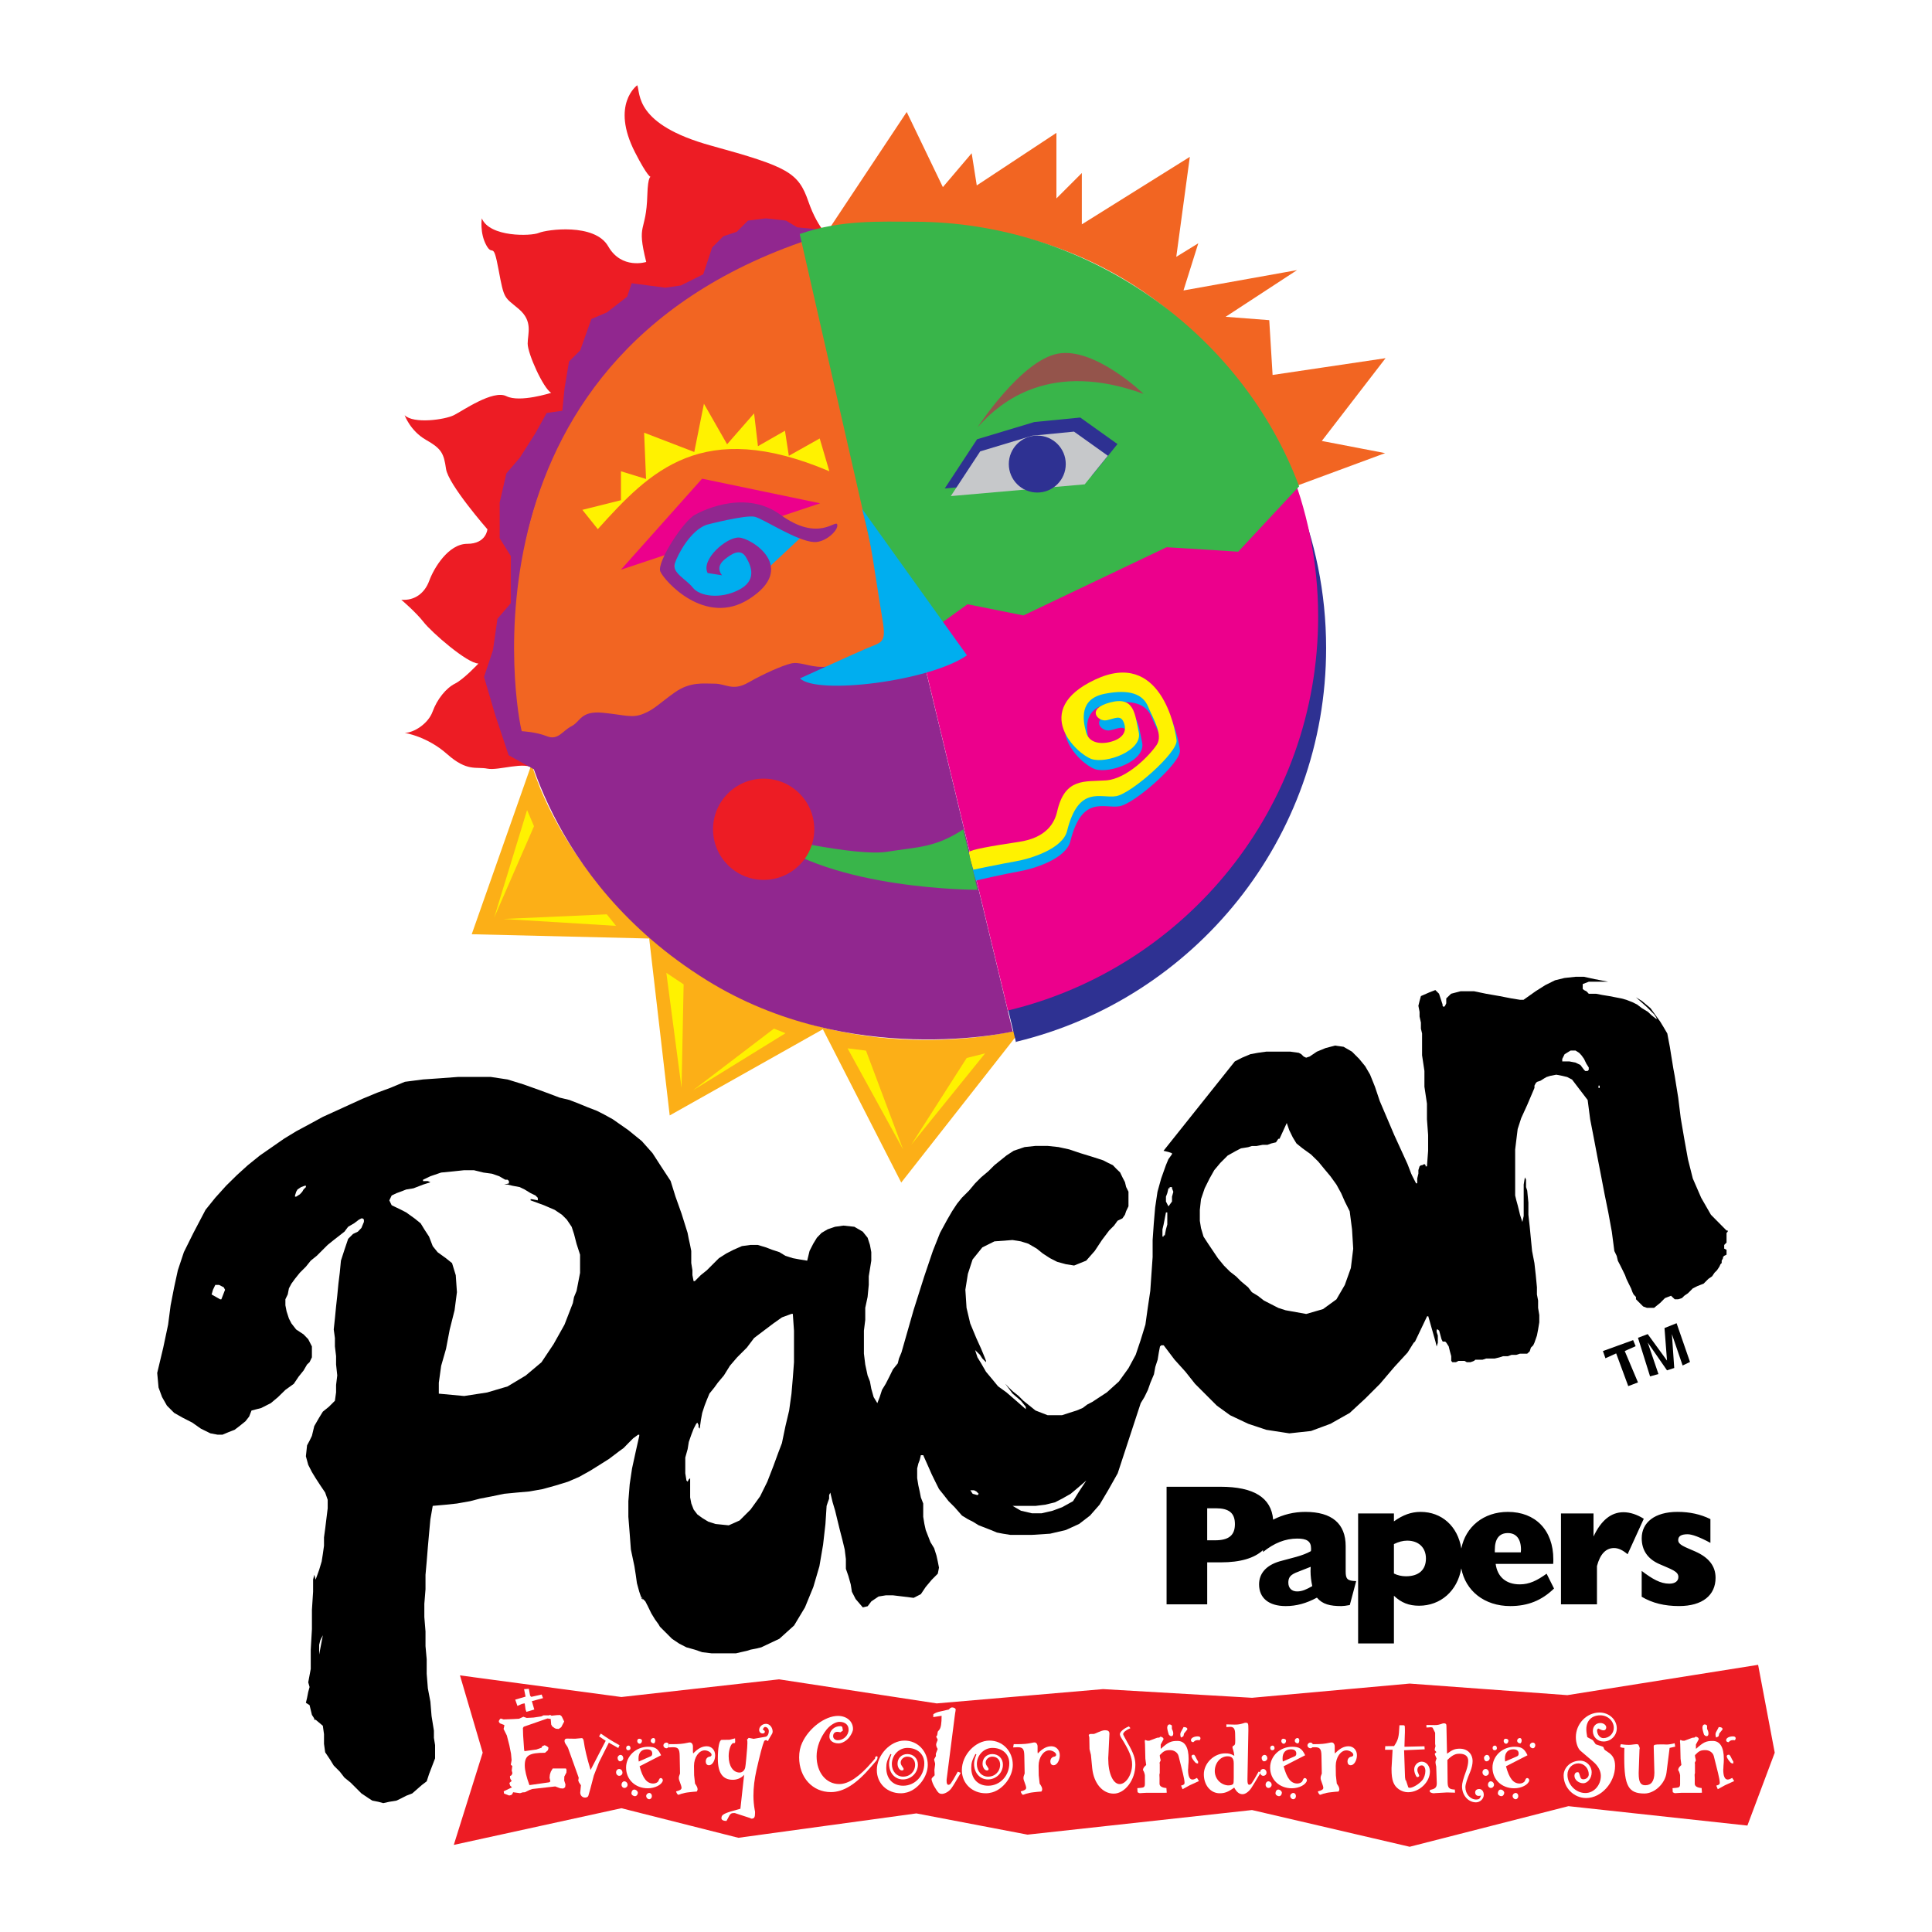
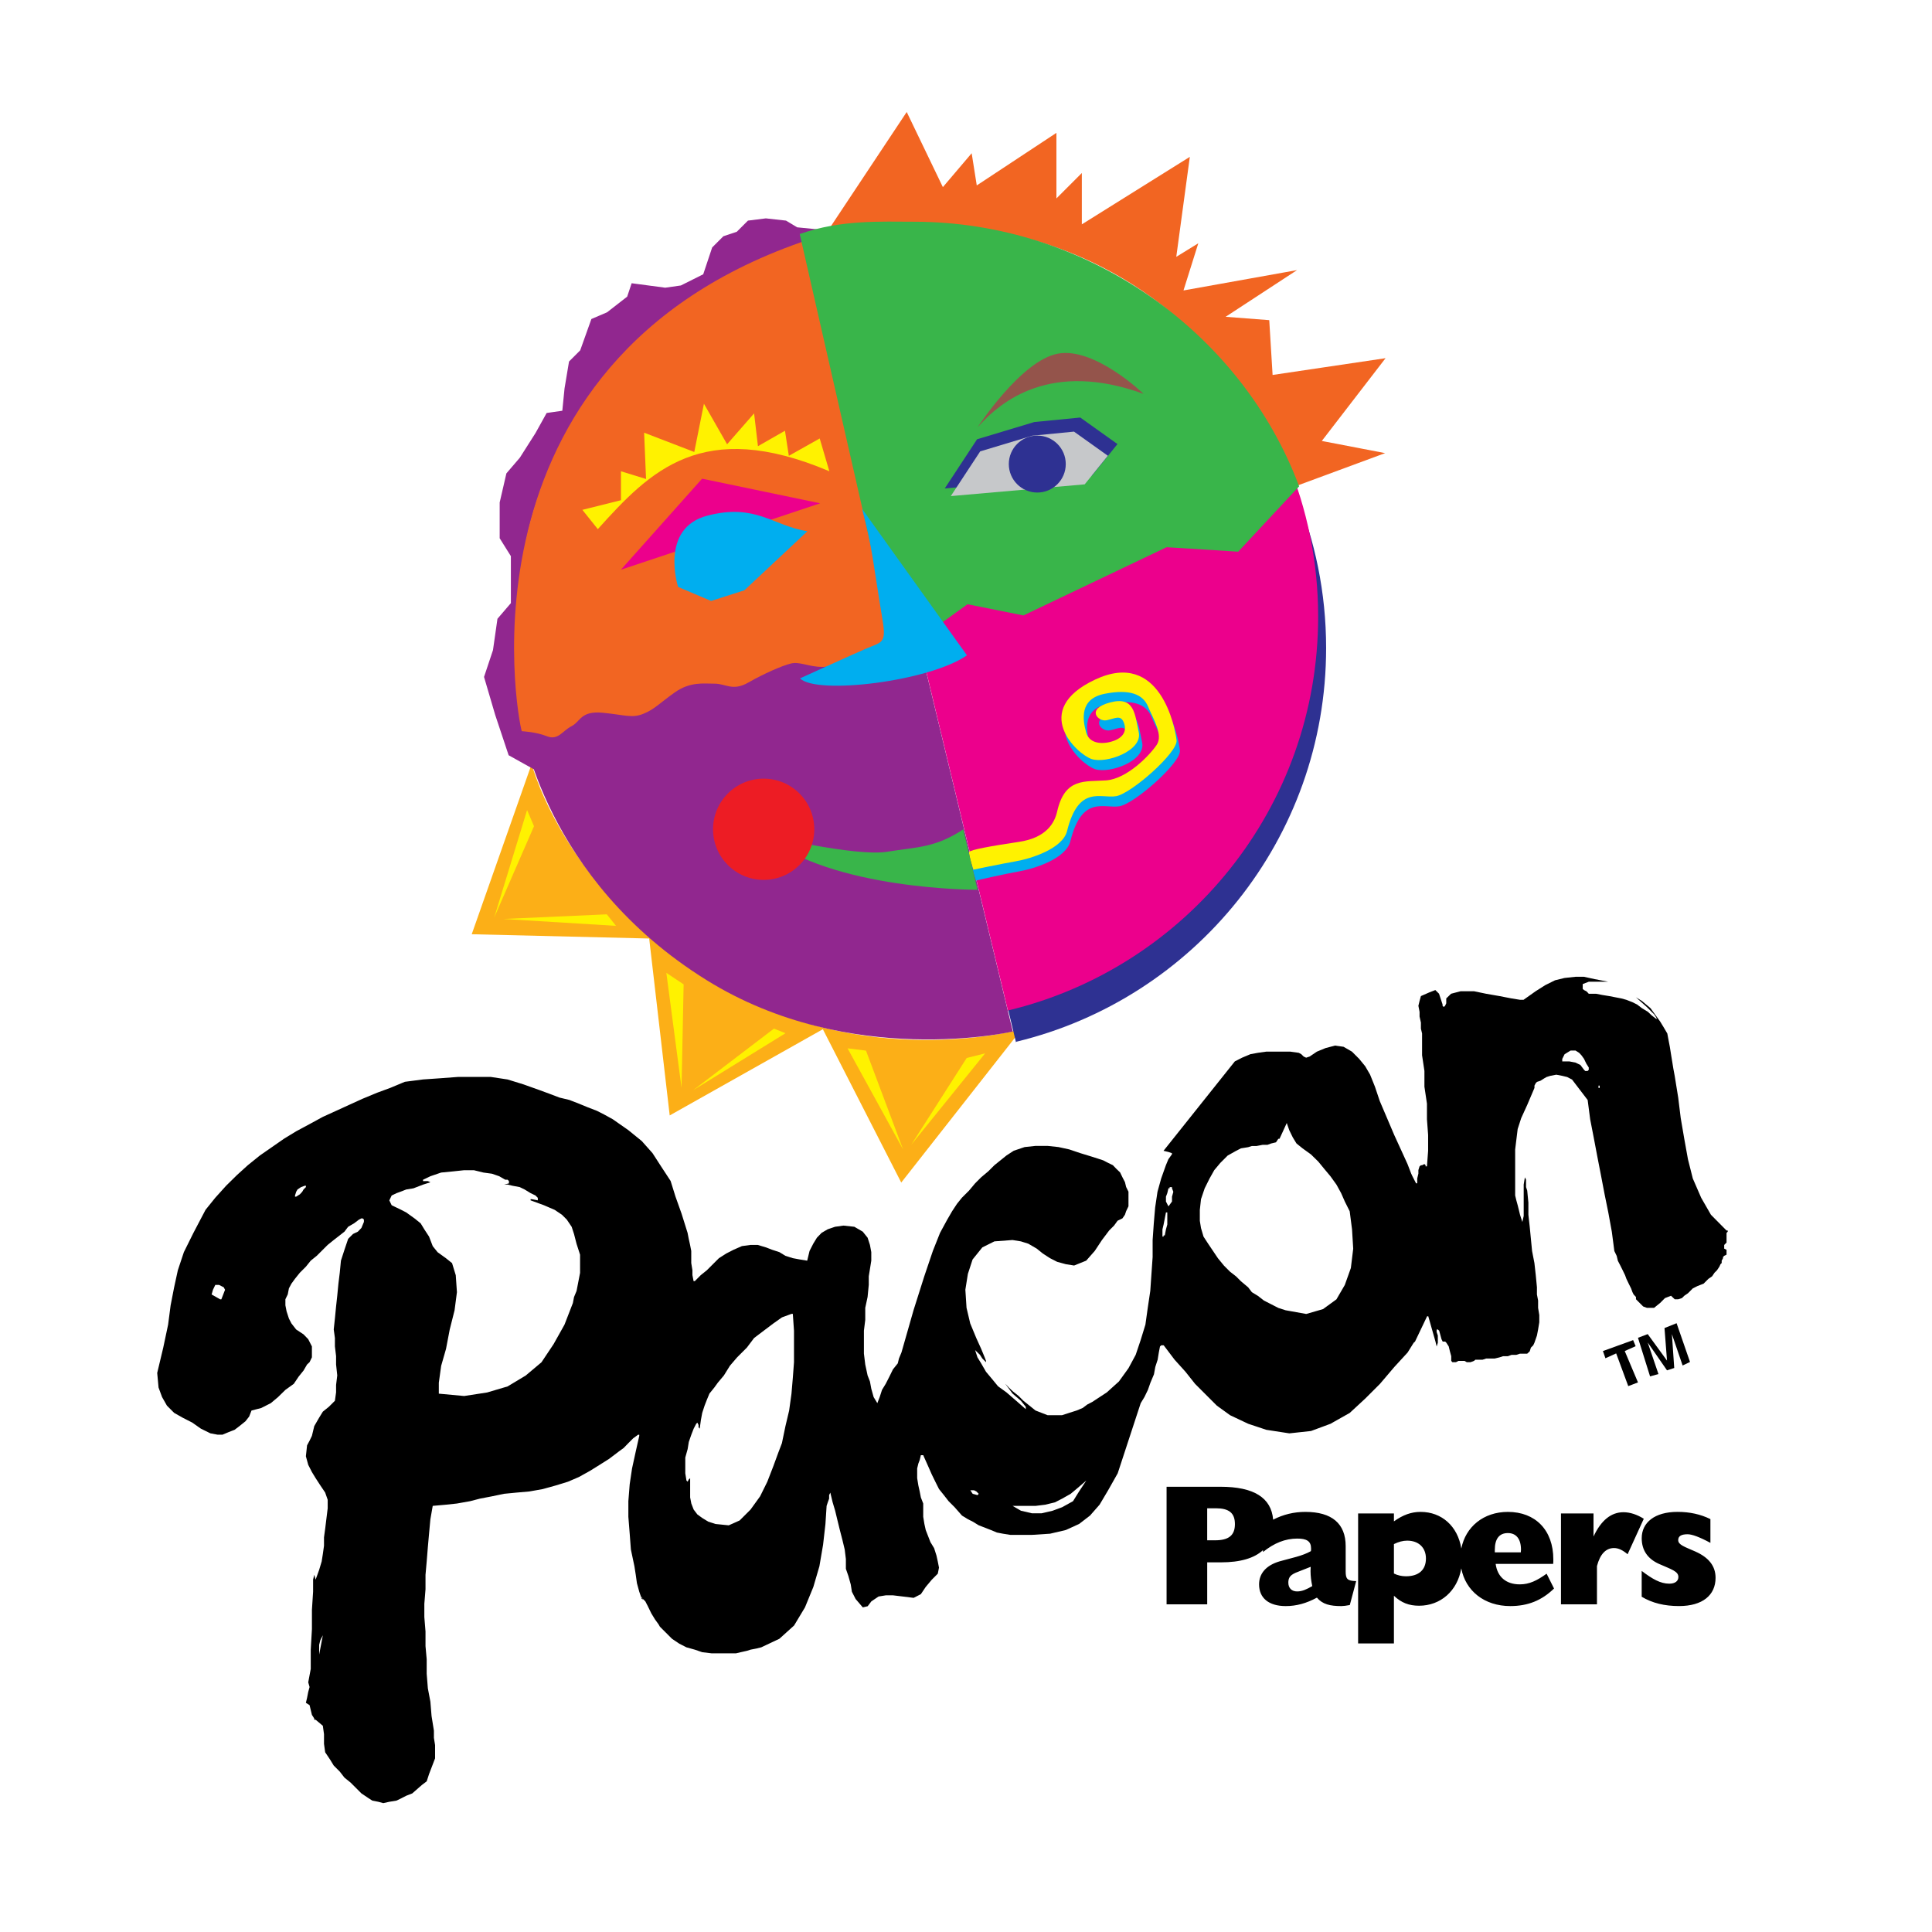
<svg xmlns="http://www.w3.org/2000/svg" version="1.0" id="Layer_1" x="0px" y="0px" width="192.756px" height="192.756px" viewBox="0 0 192.756 192.756" enable-background="new 0 0 192.756 192.756" xml:space="preserve">
  <g>
    <polygon fill-rule="evenodd" clip-rule="evenodd" fill="#FFFFFF" points="0,0 192.756,0 192.756,192.756 0,192.756 0,0  " />
-     <polygon fill-rule="evenodd" clip-rule="evenodd" fill="#ED1C24" points="48.158,174.865 45.275,184.066 61.997,180.406    73.667,183.357 91.426,180.924 102.517,183.043 124.914,180.588 140.644,184.252 156.482,180.201 174.338,182.137 177.066,174.865    175.407,166.1 156.373,169.125 140.644,167.971 124.914,169.389 110.055,168.523 93.456,169.949 77.727,167.547 61.997,169.312    45.891,167.154 48.158,174.865  " />
    <path fill-rule="evenodd" clip-rule="evenodd" fill="#FFFFFF" d="M53.064,169.725l0.243,0.834l-0.789,0.232l-0.082-0.232   l-0.081-0.58l-0.035-0.035l-0.255,0.059l-0.441,0.197l-0.22-0.627l1.032-0.301l-0.15-0.744l0.476-0.035l0.128,0.686l0.116,0.117   l1.033-0.232l0.139,0.359L53.064,169.725L53.064,169.725z M56.511,176.85l-0.209,0.395l-0.012,0.395l0.128,0.395l-0.035,0.279   l-0.186,0.127l-0.301-0.021l-0.5-0.188l-2.286,0.256l-0.268,0.094l-0.475,0.23l-0.221,0.012l-0.256,0.082l-0.696-0.094   c-0.093,0.244-0.128,0.279-0.395,0.326l-0.51-0.197l-0.035-0.221l0.824-0.395l-0.186-0.186l-0.07-0.256l0.232-0.197   c-0.15-0.209-0.174-0.256-0.174-0.486l0.163-0.094l0.081-0.197l-0.07-0.268l0.058-0.441l-0.15-0.139l0.082-0.441l-0.058-0.648   l-0.163-0.824l-0.255-0.998l-0.325-0.65l0.07-0.291v-0.104l-0.429-0.164l-0.093-0.115c-0.012-0.023-0.023-0.047-0.023-0.07   c0-0.092,0.058-0.186,0.186-0.301l0.29,0.092l0.975-0.035l0.569-0.033l0.429-0.197l0.336,0.115l0.673-0.035l0.777-0.115   l0.221-0.105h0.581l0.069-0.057l0.151,0.092l0.522-0.057l0.336-0.012l0.163,0.139l0.243,0.51L56,172.312l-0.255,0.186l-0.278-0.023   l-0.128-0.059l-0.244-0.174l-0.104-0.186l-0.046-0.557l-0.325-0.047l-2.368,0.824l-0.081,0.127l0.023,0.744l0.093,1.369   l0.035,0.197l1.196-0.164l0.522-0.186l0.035-0.127l0.255-0.115l0.151,0.057l0.162,0.105l0.082,0.092l-0.058,0.244l-0.29,0.256   c-1.591,0-2.02,0.268-2.02,1.266c0,0.475,0.163,1.148,0.464,1.961l1.973-0.279l0.116-0.092l-0.081-0.371l0.035-0.314l0.093-0.289   l0.186-0.314h1.323l0.058,0.139L56.511,176.85L56.511,176.85z" />
    <path fill-rule="evenodd" clip-rule="evenodd" fill="#FFFFFF" d="M61.686,174.4l-0.94-0.533l-0.987,1.961l-0.511,1.312l-0.36,1.369   l-0.186,0.65c-0.023,0.104-0.163,0.186-0.325,0.186c-0.278,0-0.487-0.209-0.487-0.5l0.07-0.73l-0.197-0.291l-0.07-0.186   l0.046-0.266l-0.081-0.232l-0.975-2.717c-0.024-0.082-0.093-0.197-0.209-0.359c-0.105-0.139-0.151-0.268-0.151-0.383   c0-0.141,0.093-0.221,0.232-0.221l0.835,0.012l0.651-0.059c0.104,0,0.185,0.127,0.208,0.359c0.082,0.639,0.302,1.59,0.673,2.82   l1.509-2.912l-0.662-0.441l0.174-0.279c0.812,0.559,1.021,0.686,1.868,1.162L61.686,174.4L61.686,174.4z" />
    <path fill-rule="evenodd" clip-rule="evenodd" fill="#FFFFFF" d="M66.502,174.424c-0.173,0-0.313-0.127-0.313-0.277   c0-0.164,0.14-0.291,0.302-0.291c0.139,0,0.244,0.115,0.244,0.256C66.734,174.285,66.63,174.424,66.502,174.424L66.502,174.424z    M65.226,173.938c-0.163,0-0.302-0.117-0.302-0.268s0.128-0.268,0.278-0.268c0.093,0,0.163,0.094,0.174,0.221   C65.376,173.797,65.307,173.938,65.226,173.938L65.226,173.938z M63.821,173.971c-0.139,0-0.244-0.139-0.244-0.266   c0-0.141,0.081-0.232,0.197-0.232c0.151,0,0.278,0.082,0.278,0.186C64.053,173.832,63.949,173.971,63.821,173.971L63.821,173.971z    M62.672,174.621c-0.127,0-0.197-0.092-0.197-0.232c0-0.139,0.093-0.23,0.232-0.23c0.151,0,0.197,0.15,0.197,0.266   C62.904,174.541,62.812,174.621,62.672,174.621L62.672,174.621z M64.634,178.418c-1.253,0-2.17-0.871-2.17-2.066   c0-1.15,0.986-2.078,2.205-2.078c0.697,0,0.975,0.186,1.288,0.848l-2.146,1.102c0.324,1.207,0.73,1.719,1.369,1.719   c0.232,0,0.453-0.117,0.511-0.256c0.081-0.186,0.116-0.291,0.232-0.291c0.116,0,0.208,0.105,0.208,0.232v0.012   C66.05,178.057,65.354,178.418,64.634,178.418L64.634,178.418z M61.848,175.725c-0.104,0-0.232-0.141-0.232-0.338   c0-0.15,0.14-0.301,0.291-0.301c0.163,0,0.278,0.15,0.278,0.336C62.185,175.584,62.034,175.725,61.848,175.725L61.848,175.725z    M64.773,179.508c-0.162,0-0.302-0.15-0.302-0.324c0-0.162,0.151-0.303,0.325-0.303c0.14,0.012,0.244,0.15,0.244,0.314   C65.04,179.369,64.924,179.508,64.773,179.508L64.773,179.508z M61.779,177.174c-0.174,0-0.313-0.162-0.313-0.348   s0.139-0.336,0.313-0.336c0.174,0,0.325,0.162,0.325,0.371C62.104,177.035,61.964,177.174,61.779,177.174L61.779,177.174z    M63.357,179.205c-0.186,0-0.36-0.139-0.36-0.289c0-0.174,0.104-0.371,0.279-0.371c0.186,0,0.36,0.174,0.36,0.312   C63.636,179.043,63.508,179.205,63.357,179.205L63.357,179.205z M62.301,178.383c-0.163,0-0.291-0.141-0.291-0.326   c0-0.174,0.116-0.324,0.267-0.336c0.186,0,0.336,0.162,0.336,0.348C62.614,178.242,62.475,178.383,62.301,178.383L62.301,178.383z    M64.529,174.529c-0.522,0-0.824,0.336-0.824,0.893c0,0.094,0,0.162,0.023,0.326l1.195-0.523c0.104-0.047,0.151-0.139,0.151-0.268   C65.075,174.668,64.889,174.529,64.529,174.529L64.529,174.529z" />
    <path fill-rule="evenodd" clip-rule="evenodd" fill="#FFFFFF" d="M70.738,176.119c-0.209,0-0.325-0.152-0.325-0.371   c0-0.291,0.174-0.477,0.464-0.5c0.093-0.07,0.116-0.104,0.116-0.174c0-0.221-0.383-0.441-0.685-0.441   c-0.581,0-1.068,0.709-1.068,1.545l0.012,0.939l0.092,0.836c0.186,0.256,0.255,0.418,0.255,0.568c0,0.068-0.023,0.127-0.081,0.221   c-0.163,0-0.545,0.047-0.743,0.068c-0.708,0.07-1.021,0.256-1.091,0.256c-0.07,0-0.186-0.15-0.232-0.336   c0.382-0.094,0.545-0.197,0.545-0.359c0-0.105-0.069-0.326-0.198-0.662c-0.185-0.418,0.047-0.662,0.047-0.789l-0.035-1.754   c-0.012-0.672-0.151-0.846-0.662-0.846c-0.139,0-0.278,0.012-0.453,0.021l0.058-0.324h0.208c0.835,0,1.161-0.035,1.637-0.139   c0.082-0.023,0.163-0.035,0.232-0.035c0.174,0,0.302,0.174,0.302,0.406v0.545l0.023,0.15c0.475-0.498,0.894-0.719,1.358-0.719   c0.487,0,0.835,0.383,0.835,0.895C71.354,175.654,71.063,176.119,70.738,176.119L70.738,176.119z" />
-     <path fill-rule="evenodd" clip-rule="evenodd" fill="#FFFFFF" d="M77.04,172.961l-0.36,0.604l-0.035,0.117   c-0.023,0-0.046,0.012-0.07,0.012c-0.035,0-0.07-0.035-0.128-0.094c-0.116,0.023-0.174,0.059-0.208,0.117   c-0.151,0.336-0.407,1.299-0.767,2.889c-0.197,0.883-0.302,1.742-0.302,2.555c0,0.475,0.046,0.951,0.127,1.416   c0.035,0.139,0.035,0.15,0.035,0.289c0,0.441-0.081,0.58-0.348,0.58c-0.023,0-0.046,0-0.058-0.012l-0.081-0.045l-1.463-0.477   c-0.034-0.023-0.081-0.023-0.116-0.023c-0.348,0-0.406,0.047-0.672,0.58c-0.024,0.047-0.058,0.117-0.116,0.209   c-0.302,0-0.5-0.104-0.5-0.266c0-0.385,0.244-0.512,1.892-0.953l0.372-3.389c-0.313,0.371-0.778,0.5-1.125,0.5   c-1.01,0-1.498-0.674-1.498-2.102c0-1.127,0.151-1.881,0.383-1.881l0.79-0.012l0.545-0.139l0.012,0.336l-0.024,0.129   c-0.116,0-0.197,0.012-0.22,0.023c-0.22,0.127-0.406,0.707-0.406,1.287c0,0.975,0.441,1.637,1.091,1.637   c0.267,0,0.5-0.209,0.558-0.498c0.023-0.094,0.058-0.385,0.104-0.883l0.093-1.08c0.011-0.174,0.023-0.336,0.023-0.475   c0-0.164,0-0.197-0.035-0.373c0.104-0.033,0.128-0.162,0.175-0.15l0.487,0.094l1.195-0.209c0.186-0.035,0.314-0.279,0.314-0.568   c0-0.221-0.175-0.406-0.373-0.406c-0.092,0-0.15,0.08-0.232,0.266c0.14,0.059,0.209,0.129,0.209,0.209   c0,0.105-0.081,0.174-0.22,0.174c-0.197,0-0.348-0.15-0.348-0.348c0-0.324,0.313-0.615,0.685-0.615c0.36,0,0.662,0.359,0.662,0.789   C77.086,172.834,77.063,172.904,77.04,172.961L77.04,172.961z" />
    <path fill-rule="evenodd" clip-rule="evenodd" fill="#FFFFFF" d="M87.437,175.654l-0.499,0.58c-1.474,1.742-2.763,2.564-4.04,2.564   c-1.833,0-3.168-1.461-3.168-3.469c0-0.535,0.104-1.033,0.302-1.451c0.673-1.475,2.286-2.682,3.575-2.682   c0.87,0,1.497,0.545,1.497,1.301c0,0.219-0.139,0.521-0.382,0.846c-0.279,0.35-0.708,0.594-1.056,0.594   c-0.545,0-0.917-0.279-0.917-0.674c0-0.592,0.476-1.045,1.091-1.045h0.07l0.127,0.082l0.058,0.359l-0.244,0.174   c-0.104-0.023-0.209-0.047-0.313-0.047c-0.255,0-0.417,0.162-0.417,0.43c0,0.232,0.197,0.406,0.464,0.406   c0.581,0,1.08-0.486,1.08-1.057c0-0.475-0.348-0.777-0.917-0.777c-0.383,0-0.917,0.326-1.277,0.766   c-0.638,0.801-0.998,1.766-0.998,2.67c0,1.613,0.94,2.773,2.263,2.773c0.929,0,2.02-0.742,3.261-2.193l0.302-0.348l0.012-0.105   c0.011-0.08,0.081-0.127,0.174-0.127c0.035,0,0.07,0.035,0.07,0.094C87.553,175.445,87.506,175.561,87.437,175.654L87.437,175.654z   " />
    <path fill-rule="evenodd" clip-rule="evenodd" fill="#FFFFFF" d="M90.522,178.822c-0.209,0.059-0.43,0.094-0.65,0.094   c-1.369,0-2.391-0.986-2.391-2.311c0-1.508,1.346-2.947,2.762-2.947c1.312,0,2.321,1.057,2.321,2.426   C92.565,177.244,91.625,178.498,90.522,178.822L90.522,178.822z M90.534,174.389c-0.859,0-1.555,0.732-1.555,1.613   c0,0.721,0.476,1.254,1.126,1.254c0.685,0,1.195-0.51,1.195-1.195c0-0.486-0.302-0.801-0.789-0.801c-0.336,0-0.65,0.279-0.65,0.58   c0,0.117,0.035,0.221,0.105,0.324l0.151,0.232c0.023,0.023,0.035,0.059,0.035,0.105c0,0.092-0.058,0.139-0.163,0.139   c-0.232,0-0.441-0.312-0.441-0.674c0-0.557,0.407-0.963,0.976-0.963c0.615,0,1.056,0.441,1.056,1.057   c0,0.812-0.673,1.475-1.497,1.475c-0.801,0-1.381-0.662-1.381-1.555c0-0.244,0.058-0.512,0.232-0.941l-0.093-0.047   c-0.336,0.627-0.418,0.906-0.418,1.383c0,1.09,0.662,1.787,1.683,1.787c1.184,0,2.112-0.988,2.112-2.24   C92.217,175.016,91.532,174.389,90.534,174.389L90.534,174.389z" />
    <path fill-rule="evenodd" clip-rule="evenodd" fill="#FFFFFF" d="M95.743,177.07c-0.36,0.627-0.627,1.08-0.824,1.348   c-0.267,0.371-0.708,0.557-0.928,0.557c-0.302,0-0.395-0.094-0.754-0.697c-0.14-0.232-0.232-0.477-0.291-0.707v-0.047   c0-0.059,0.012-0.105,0.035-0.129l0.268-0.277l-0.024-0.535l0.07-0.545c0.023-0.15-0.093-0.348-0.093-0.498v-0.023l0.175-0.314   l-0.012-0.197c0-0.059,0.116-0.312,0.186-0.51c-0.116-0.209-0.151-0.303-0.151-0.453c0-0.139,0.151-0.395,0.151-0.465   c0-0.035-0.058-0.15-0.151-0.301l0.104-0.162l0.058-0.35c0.012-0.012,0.058-0.08,0.151-0.186c0.162-0.197,0.232-0.627,0.232-1.393   l-0.835,0.129l0.011-0.291c0.267-0.162,0.36-0.197,0.766-0.289l0.777-0.176c0.14-0.162,0.221-0.209,0.337-0.209   c0.197,0,0.348,0.117,0.348,0.209c0,0.047-0.012,0.105-0.023,0.186c-0.012,0.012-0.035,0.199-0.082,0.547l-0.801,6.266v0.129   c0,0.256,0.058,0.383,0.186,0.383c0.081,0,0.162-0.047,0.244-0.15c0.186-0.279,0.255-0.383,0.685-1.16l0.291,0.115   C95.801,176.955,95.766,177.023,95.743,177.07L95.743,177.07z" />
    <path fill-rule="evenodd" clip-rule="evenodd" fill="#FFFFFF" d="M99.004,178.822c-0.209,0.059-0.429,0.094-0.649,0.094   c-1.371,0-2.391-0.986-2.391-2.311c0-1.508,1.346-2.947,2.762-2.947c1.312,0,2.321,1.057,2.321,2.426   C101.047,177.244,100.106,178.498,99.004,178.822L99.004,178.822z M99.016,174.389c-0.858,0-1.555,0.732-1.555,1.613   c0,0.721,0.476,1.254,1.125,1.254c0.686,0,1.196-0.51,1.196-1.195c0-0.486-0.302-0.801-0.79-0.801c-0.336,0-0.649,0.279-0.649,0.58   c0,0.117,0.034,0.221,0.104,0.324l0.15,0.232c0.023,0.023,0.035,0.059,0.035,0.105c0,0.092-0.058,0.139-0.162,0.139   c-0.232,0-0.441-0.312-0.441-0.674c0-0.557,0.406-0.963,0.975-0.963c0.615,0,1.057,0.441,1.057,1.057   c0,0.812-0.673,1.475-1.498,1.475c-0.8,0-1.38-0.662-1.38-1.555c0-0.244,0.058-0.512,0.232-0.941l-0.093-0.047   c-0.337,0.627-0.418,0.906-0.418,1.383c0,1.09,0.662,1.787,1.683,1.787c1.184,0,2.112-0.988,2.112-2.24   C100.698,175.016,100.014,174.389,99.016,174.389L99.016,174.389z" />
    <path fill-rule="evenodd" clip-rule="evenodd" fill="#FFFFFF" d="M105.118,176.119c-0.209,0-0.325-0.152-0.325-0.371   c0-0.291,0.174-0.477,0.465-0.5c0.093-0.07,0.116-0.104,0.116-0.174c0-0.221-0.384-0.441-0.686-0.441   c-0.58,0-1.067,0.709-1.067,1.545l0.012,0.939l0.093,0.836c0.186,0.256,0.255,0.418,0.255,0.568c0,0.068-0.022,0.127-0.081,0.221   c-0.163,0-0.545,0.047-0.742,0.068c-0.709,0.07-1.021,0.256-1.092,0.256c-0.069,0-0.186-0.15-0.231-0.336   c0.383-0.094,0.545-0.197,0.545-0.359c0-0.105-0.069-0.326-0.197-0.662c-0.186-0.418,0.047-0.662,0.047-0.789l-0.035-1.754   c-0.012-0.672-0.15-0.846-0.661-0.846c-0.14,0-0.279,0.012-0.453,0.021l0.058-0.324h0.21c0.835,0,1.16-0.035,1.637-0.139   c0.081-0.023,0.162-0.035,0.231-0.035c0.174,0,0.302,0.174,0.302,0.406v0.545l0.023,0.15c0.476-0.498,0.894-0.719,1.357-0.719   c0.487,0,0.836,0.383,0.836,0.895C105.733,175.654,105.443,176.119,105.118,176.119L105.118,176.119z" />
    <path fill-rule="evenodd" clip-rule="evenodd" fill="#FFFFFF" d="M111.116,178.951c-1.114,0-1.996-1.033-2.146-2.543l-0.128-1.322   l-0.14-0.568l-0.022-1.174l-0.059-0.242c0.047-0.059,0.081-0.082,0.104-0.094s0.162-0.012,0.395-0.012   c0.139,0,0.755-0.371,1.126-0.371c0.302,0,0.441,0.105,0.441,0.336v0.023l-0.104,2.182c-0.013,0.105-0.013,0.211-0.013,0.314   c0,1.463,0.488,2.518,1.138,2.518c0.639,0,1.242-0.939,1.242-1.961c0-0.695-0.29-1.393-1.079-2.646   c-0.081-0.127-0.14-0.289-0.14-0.371c0-0.232,0.371-0.557,0.894-0.777l0.163,0.174c-0.441,0.186-0.731,0.418-0.731,0.604   c0,0.047,0.14,0.314,0.476,0.918c0.558,0.963,0.743,1.508,0.743,2.135C113.275,177.57,112.242,178.951,111.116,178.951   L111.116,178.951z" />
    <path fill-rule="evenodd" clip-rule="evenodd" fill="#FFFFFF" d="M119.691,173.623c-0.29-0.035-0.43-0.012-0.639,0.197   c-0.162-0.023-0.231-0.08-0.231-0.209c0-0.209,0.302-0.371,0.673-0.371c0.186,0,0.278,0.059,0.278,0.197   C119.772,173.484,119.75,173.555,119.691,173.623L119.691,173.623z M118.438,172.578l-0.303,0.371l-0.058,0.244   c-0.012,0.047-0.104,0.105-0.255,0.162c-0.081-0.207-0.081-0.406-0.012-0.533c0-0.012,0.081-0.15,0.221-0.406   c0.012-0.023,0.022-0.059,0.046-0.104h0.047c0.209,0,0.336,0.08,0.336,0.197C118.461,172.533,118.449,172.555,118.438,172.578   L118.438,172.578z M116.871,173.217c-0.093,0-0.15-0.035-0.256-0.15c-0.104-0.303-0.162-0.58-0.162-0.695   c0-0.199,0.093-0.326,0.244-0.326c0.069,0,0.221,0.082,0.221,0.127v0.291c0,0.07,0.139,0.254,0.139,0.463   C117.057,173.123,116.999,173.217,116.871,173.217L116.871,173.217z M119.529,175.945c-0.163-0.012-0.221-0.035-0.325-0.162   c-0.186-0.199-0.325-0.453-0.325-0.547c0-0.092,0.07-0.162,0.151-0.162h0.116l0.115,0.162l0.151,0.303l0.127,0.219L119.529,175.945   L119.529,175.945z M118.705,178.115l-0.72,0.395l-0.15-0.359c0.29-0.082,0.348-0.129,0.348-0.291c0-0.174-0.069-0.545-0.174-0.975   l-0.418-1.672c-0.081-0.348-0.429-0.604-0.848-0.604c-0.464,0-0.65,0.094-1.032,0.5l0.012,0.162l0.081,0.359l-0.116,0.244   l0.023,0.115v0.906l-0.035,0.15v0.059l0.012,0.268v0.592c0,0.244,0.243,0.395,0.685,0.428l0.035,0.465l-0.256,0.012h-0.15h-1.672   c-0.255,0-0.395,0.035-0.568,0.035c-0.093,0-0.14-0.012-0.268-0.094l-0.022-0.406c0.15-0.021,0.278-0.033,0.359-0.033   c0.313-0.023,0.395-0.105,0.395-0.395v-0.848c0-0.094-0.104-0.453-0.197-0.523c0.035-0.221,0.081-0.289,0.325-0.51l-0.081-0.627   l-0.035-1.451l-0.022-0.301v-0.012c0-0.047,0.011-0.105,0.058-0.105c0.023,0,0.081,0.023,0.197,0.07h0.197l0.777-0.291l0.221-0.023   l0.116-0.092c0.197,0.047,0.302,0.127,0.302,0.244c0,0.012,0,0.033-0.012,0.047l-0.267,0.498v0.348c0,0.023,0,0.047,0.011,0.082   c0.731-0.662,0.999-0.789,1.66-0.789c0.731,0,1.114,0.615,1.114,1.811c0,0.221-0.012,0.43-0.034,0.65l-0.012,0.277   c-0.012,0.047-0.012,0.082-0.012,0.117c0,0.65,0.15,0.998,0.44,0.998c0.128,0,0.268-0.059,0.453-0.164l0.196,0.314L118.705,178.115   L118.705,178.115z" />
    <path fill-rule="evenodd" clip-rule="evenodd" fill="#FFFFFF" d="M125.666,177.035c-0.336,0.57-0.604,1.021-0.824,1.357   c-0.243,0.361-0.591,0.615-0.858,0.615c-0.349,0-0.592-0.197-0.848-0.66c-0.604,0.441-0.939,0.568-1.45,0.568   c-0.905,0-1.579-0.812-1.579-1.893c0-1.102,1.01-2.088,2.124-2.088c0.395,0,0.546,0.035,0.917,0.242   c-0.047-0.498-0.186-0.742-0.186-0.846c0-0.012,0.012-0.059,0.023-0.105c0.232-0.127,0.256-0.162,0.256-0.58v-0.059l-0.013-0.639   c-0.011-0.475-0.15-0.66-0.499-0.66c-0.104,0-0.22,0.012-0.371,0.023v-0.268l0.824,0.023c0.395,0,0.557-0.035,0.998-0.174   c0.035-0.012,0.07-0.012,0.104-0.012c0.244,0,0.267,0.057,0.267,0.65v0.127l-0.093,4.896c0,0.385,0.047,0.512,0.187,0.512   c0.081,0,0.162-0.047,0.243-0.15c0.186-0.279,0.256-0.395,0.685-1.16l0.197,0.08L125.666,177.035L125.666,177.035z M123.09,175.922   c0-0.488-0.186-0.697-0.615-0.697c-0.708,0-1.276,0.662-1.276,1.475c0,0.742,0.557,1.357,1.288,1.428h0.081   c0.232,0,0.418-0.059,0.476-0.162c0.035-0.047,0.047-0.268,0.047-0.639V175.922L123.09,175.922z" />
    <path fill-rule="evenodd" clip-rule="evenodd" fill="#FFFFFF" d="M129.483,173.938c-0.162,0-0.302-0.117-0.302-0.268   s0.127-0.268,0.278-0.268c0.093,0,0.162,0.094,0.174,0.221C129.634,173.797,129.564,173.938,129.483,173.938L129.483,173.938z    M130.76,174.424c-0.174,0-0.313-0.127-0.313-0.277c0-0.164,0.14-0.291,0.302-0.291c0.14,0,0.244,0.115,0.244,0.256   C130.992,174.285,130.888,174.424,130.76,174.424L130.76,174.424z M128.079,173.971c-0.14,0-0.244-0.139-0.244-0.266   c0-0.141,0.081-0.232,0.197-0.232c0.151,0,0.279,0.082,0.279,0.186C128.312,173.832,128.206,173.971,128.079,173.971   L128.079,173.971z M126.93,174.621c-0.127,0-0.197-0.092-0.197-0.232c0-0.139,0.093-0.23,0.232-0.23c0.15,0,0.197,0.15,0.197,0.266   C127.162,174.541,127.068,174.621,126.93,174.621L126.93,174.621z M128.892,178.418c-1.254,0-2.171-0.871-2.171-2.066   c0-1.15,0.986-2.078,2.205-2.078c0.696,0,0.976,0.186,1.289,0.848l-2.147,1.102c0.325,1.207,0.731,1.719,1.37,1.719   c0.231,0,0.452-0.117,0.51-0.256c0.081-0.186,0.116-0.291,0.232-0.291s0.209,0.105,0.209,0.232v0.012   C130.307,178.057,129.611,178.418,128.892,178.418L128.892,178.418z M126.105,175.725c-0.104,0-0.231-0.141-0.231-0.338   c0-0.15,0.139-0.301,0.29-0.301c0.162,0,0.278,0.15,0.278,0.336C126.442,175.584,126.291,175.725,126.105,175.725L126.105,175.725z    M129.03,179.508c-0.162,0-0.302-0.15-0.302-0.324c0-0.162,0.151-0.303,0.325-0.303c0.14,0.012,0.243,0.15,0.243,0.314   C129.297,179.369,129.182,179.508,129.03,179.508L129.03,179.508z M126.036,177.174c-0.175,0-0.313-0.162-0.313-0.348   s0.139-0.336,0.313-0.336c0.174,0,0.325,0.162,0.325,0.371C126.361,177.035,126.222,177.174,126.036,177.174L126.036,177.174z    M127.614,179.205c-0.186,0-0.359-0.139-0.359-0.289c0-0.174,0.104-0.371,0.278-0.371c0.186,0,0.359,0.174,0.359,0.312   C127.893,179.043,127.766,179.205,127.614,179.205L127.614,179.205z M126.559,178.383c-0.162,0-0.29-0.141-0.29-0.326   c0-0.174,0.115-0.324,0.267-0.336c0.186,0,0.336,0.162,0.336,0.348C126.871,178.242,126.732,178.383,126.559,178.383   L126.559,178.383z M128.786,174.529c-0.521,0-0.823,0.336-0.823,0.893c0,0.094,0,0.162,0.023,0.326l1.195-0.523   c0.104-0.047,0.15-0.139,0.15-0.268C129.332,174.668,129.146,174.529,128.786,174.529L128.786,174.529z" />
    <path fill-rule="evenodd" clip-rule="evenodd" fill="#FFFFFF" d="M134.764,176.119c-0.209,0-0.324-0.152-0.324-0.371   c0-0.291,0.174-0.477,0.464-0.5c0.093-0.07,0.116-0.104,0.116-0.174c0-0.221-0.384-0.441-0.685-0.441   c-0.581,0-1.068,0.709-1.068,1.545l0.012,0.939l0.093,0.836c0.186,0.256,0.255,0.418,0.255,0.568c0,0.068-0.022,0.127-0.081,0.221   c-0.162,0-0.545,0.047-0.743,0.068c-0.707,0.07-1.021,0.256-1.091,0.256c-0.069,0-0.185-0.15-0.232-0.336   c0.384-0.094,0.546-0.197,0.546-0.359c0-0.105-0.069-0.326-0.197-0.662c-0.186-0.418,0.047-0.662,0.047-0.789l-0.035-1.754   c-0.012-0.672-0.15-0.846-0.661-0.846c-0.14,0-0.279,0.012-0.453,0.021l0.058-0.324h0.209c0.836,0,1.161-0.035,1.637-0.139   c0.081-0.023,0.163-0.035,0.232-0.035c0.175,0,0.302,0.174,0.302,0.406v0.545l0.023,0.15c0.476-0.498,0.894-0.719,1.357-0.719   c0.487,0,0.836,0.383,0.836,0.895C135.379,175.654,135.089,176.119,134.764,176.119L134.764,176.119z" />
-     <path fill-rule="evenodd" clip-rule="evenodd" fill="#FFFFFF" d="M140.483,178.811c-0.325,0-0.65-0.104-0.929-0.301   c-0.522-0.371-0.72-0.904-0.72-1.984c0-0.105,0-0.221,0.013-0.326l0.092-1.625h-0.754l0.023-0.359l0.882-0.012   c0.418-0.639,0.477-0.859,0.534-2.076h0.43c0.034,0.01,0.081,0.045,0.093,0.057c0.011,0.023,0.022,0.174,0.022,0.406   c0,0.174,0,0.359-0.012,0.533l-0.035,1.15l1.997-0.047l0.023,0.303l-2.055,0.092l0.093,2.705l0.047,0.289h0.046   c0.069,0.209,0.197,0.615,0.232,0.709c0.023,0.023,0.069,0.047,0.151,0.047c0.302,0,0.928-0.373,1.253-0.766   c0.175-0.211,0.302-0.594,0.302-0.906c0-0.348-0.151-0.568-0.359-0.568c-0.268,0-0.441,0.197-0.441,0.475   c0,0.047,0.012,0.105,0.023,0.152c0.104,0.242,0.162,0.383,0.162,0.406c0,0.08-0.093,0.139-0.209,0.139   c-0.035,0-0.115-0.104-0.174-0.256c-0.081-0.186-0.116-0.359-0.116-0.521c0-0.406,0.349-0.768,0.743-0.768   c0.464,0,0.824,0.42,0.824,0.977C142.666,177.801,141.609,178.811,140.483,178.811L140.483,178.811z" />
    <path fill-rule="evenodd" clip-rule="evenodd" fill="#FFFFFF" d="M147.26,179.82c-0.777,0-1.393-0.707-1.393-1.59   c0-0.312,0.104-0.719,0.43-1.602c0.115-0.348,0.186-0.662,0.186-0.951c0-0.465-0.313-0.707-0.882-0.707   c-0.268,0-0.615,0.033-1.196,0.625l0.023,2.217c0.012,0.57,0.15,0.709,0.72,0.732l0.023,0.312l-0.801-0.023l-1.219,0.07   c-0.023,0-0.035,0.012-0.059,0.012c-0.174,0-0.255-0.023-0.44-0.127l0.011-0.209c0.534-0.094,0.685-0.244,0.685-0.674l-0.058-1.66   c0-0.047-0.104-0.359-0.058-0.533l0.093-0.268l-0.174-0.418v-0.012c0-0.059,0.058-0.127,0.162-0.209l-0.174-0.186l0.023-0.186   l0.058-0.221l-0.035-0.221v-1.113l-0.244-0.488c-0.022-0.047-0.127-0.068-0.267-0.057c-0.093,0.01-0.209,0.021-0.359,0.021v-0.254   l0.824,0.012c0.267,0,0.418-0.023,0.812-0.164c0.034,0,0.069-0.012,0.104-0.012c0.162,0,0.255,0.059,0.255,0.232   c0,0.07,0,0.256,0.012,0.545l0.047,2.254c0.545-0.396,0.789-0.5,1.276-0.5c0.755,0,1.276,0.51,1.276,1.242   c0,0.312-0.081,0.662-0.231,1.045c-0.325,0.766-0.488,1.275-0.488,1.555c0,0.674,0.488,1.23,1.08,1.23   c0.278,0,0.383-0.082,0.476-0.395c-0.093,0.023-0.174,0.035-0.244,0.035c-0.197,0-0.336-0.141-0.336-0.35s0.162-0.336,0.406-0.336   c0.268,0,0.452,0.244,0.452,0.58C148.037,179.461,147.678,179.82,147.26,179.82L147.26,179.82z" />
    <path fill-rule="evenodd" clip-rule="evenodd" fill="#FFFFFF" d="M152.944,174.424c-0.174,0-0.313-0.127-0.313-0.277   c0-0.164,0.14-0.291,0.302-0.291c0.14,0,0.244,0.115,0.244,0.256C153.177,174.285,153.072,174.424,152.944,174.424L152.944,174.424   z M151.668,173.938c-0.162,0-0.302-0.117-0.302-0.268s0.128-0.268,0.278-0.268c0.093,0,0.163,0.094,0.174,0.221   C151.818,173.797,151.749,173.938,151.668,173.938L151.668,173.938z M150.264,173.971c-0.14,0-0.244-0.139-0.244-0.266   c0-0.141,0.081-0.232,0.198-0.232c0.15,0,0.278,0.082,0.278,0.186C150.496,173.832,150.392,173.971,150.264,173.971   L150.264,173.971z M149.114,174.621c-0.128,0-0.197-0.092-0.197-0.232c0-0.139,0.093-0.23,0.231-0.23   c0.151,0,0.198,0.15,0.198,0.266C149.347,174.541,149.254,174.621,149.114,174.621L149.114,174.621z M151.076,178.418   c-1.254,0-2.171-0.871-2.171-2.066c0-1.15,0.986-2.078,2.205-2.078c0.697,0,0.976,0.186,1.289,0.848l-2.147,1.102   c0.325,1.207,0.73,1.719,1.369,1.719c0.232,0,0.453-0.117,0.511-0.256c0.082-0.186,0.116-0.291,0.232-0.291   s0.209,0.105,0.209,0.232v0.012C152.492,178.057,151.796,178.418,151.076,178.418L151.076,178.418z M148.29,175.725   c-0.104,0-0.231-0.141-0.231-0.338c0-0.15,0.139-0.301,0.29-0.301c0.162,0,0.278,0.15,0.278,0.336   C148.627,175.584,148.476,175.725,148.29,175.725L148.29,175.725z M151.215,179.508c-0.162,0-0.302-0.15-0.302-0.324   c0-0.162,0.151-0.303,0.325-0.303c0.139,0.012,0.244,0.15,0.244,0.314C151.482,179.369,151.366,179.508,151.215,179.508   L151.215,179.508z M148.221,177.174c-0.174,0-0.313-0.162-0.313-0.348s0.14-0.336,0.313-0.336s0.325,0.162,0.325,0.371   C148.546,177.035,148.406,177.174,148.221,177.174L148.221,177.174z M149.799,179.205c-0.186,0-0.359-0.139-0.359-0.289   c0-0.174,0.104-0.371,0.278-0.371c0.186,0,0.359,0.174,0.359,0.312C150.077,179.043,149.95,179.205,149.799,179.205   L149.799,179.205z M148.743,178.383c-0.163,0-0.29-0.141-0.29-0.326c0-0.174,0.116-0.324,0.267-0.336   c0.186,0,0.337,0.162,0.337,0.348C149.057,178.242,148.917,178.383,148.743,178.383L148.743,178.383z M150.972,174.529   c-0.522,0-0.824,0.336-0.824,0.893c0,0.094,0,0.162,0.023,0.326l1.195-0.523c0.104-0.047,0.15-0.139,0.15-0.268   C151.517,174.668,151.331,174.529,150.972,174.529L150.972,174.529z" />
    <path fill-rule="evenodd" clip-rule="evenodd" fill="#FFFFFF" d="M159.987,173.75c-0.604,0-1.067-0.451-1.067-1.033   c0-0.486,0.302-0.811,0.754-0.811c0.337,0,0.581,0.23,0.581,0.43c0,0.184-0.105,0.301-0.268,0.301   c-0.128,0-0.243-0.047-0.534-0.186c-0.081,0.082-0.116,0.139-0.116,0.15c0,0.453,0.279,0.812,0.628,0.812   c0.58,0,1.044-0.453,1.044-1.021c0-0.695-0.604-1.254-1.347-1.254c-0.858,0-1.393,0.535-1.393,1.381   c0,0.244,0.035,0.512,0.093,0.791c0.175,0.115,0.522,0.266,0.568,0.324l0.279,0.395l0.661,0.221   c0.059,0.012,0.094,0.047,0.104,0.07l0.081,0.197c0.023,0.057,0.128,0.139,0.396,0.312c0.476,0.303,0.685,0.721,0.685,1.357   c0,1.672-1.382,3.205-2.878,3.205c-1.231,0-2.253-1.021-2.253-2.252c0-0.812,0.731-1.475,1.648-1.475   c0.639,0,1.149,0.521,1.149,1.16c0,0.65-0.453,1.092-0.836,1.092c-0.464,0-0.882-0.348-0.882-0.732c0-0.23,0.116-0.371,0.312-0.371   c0.047,0,0.094,0.012,0.116,0.035c0.023,0.023,0.081,0.186,0.163,0.453c0.047,0.15,0.14,0.221,0.29,0.221   c0.302,0,0.546-0.221,0.546-0.488c0-0.615-0.464-1.102-1.033-1.102c-0.604,0-1.092,0.498-1.092,1.125   c0,0.986,0.825,1.834,1.788,1.834c0.848,0,1.544-0.766,1.544-1.719c0-0.486-0.278-0.996-0.755-1.402l-1.276-1.092   c-0.268-0.232-0.464-0.801-0.464-1.357c0-1.348,1.079-2.461,2.367-2.461c0.952,0,1.718,0.707,1.718,1.578   C161.311,173.158,160.719,173.75,159.987,173.75L159.987,173.75z" />
    <path fill-rule="evenodd" clip-rule="evenodd" fill="#FFFFFF" d="M166.578,174.389l-0.313,2.484   c-0.14,1.08-1.185,2.066-2.205,2.066c-1.579,0-2.008-0.756-2.008-3.541v-0.348l0.011-0.662c-0.278-0.012-0.417-0.057-0.417-0.139   c0-0.047,0.022-0.115,0.068-0.232c0.441,0.07,0.778,0.082,1.011,0.059c0.29-0.035,0.476-0.059,0.557-0.059   c0.035,0,0.104,0.012,0.174,0.035c0.035,0.07,0.07,0.139,0.094,0.209c0.022,0.07,0.046,0.127,0.046,0.174   c0,0.035-0.023,0.105-0.023,0.105l-0.081,2.309v0.105c0,0.834,0.186,1.16,0.65,1.16c0.604,0,0.905-0.395,0.917-1.242l-0.07-2.635   c0-0.174,0.116-0.197,0.731-0.197c0.186,0,0.372,0,0.568,0.012c0.175,0,0.441-0.035,0.79-0.127l0.058,0.336L166.578,174.389   L166.578,174.389z" />
    <path fill-rule="evenodd" clip-rule="evenodd" fill="#FFFFFF" d="M173.088,173.623c-0.289-0.035-0.429-0.012-0.638,0.197   c-0.162-0.023-0.232-0.08-0.232-0.209c0-0.209,0.302-0.371,0.673-0.371c0.187,0,0.279,0.059,0.279,0.197   C173.17,173.484,173.146,173.555,173.088,173.623L173.088,173.623z M171.836,172.578l-0.303,0.371l-0.058,0.244   c-0.012,0.047-0.104,0.105-0.256,0.162c-0.081-0.207-0.081-0.406-0.011-0.533c0-0.012,0.081-0.15,0.221-0.406   c0.011-0.023,0.022-0.059,0.046-0.104h0.046c0.21,0,0.337,0.08,0.337,0.197C171.858,172.533,171.847,172.555,171.836,172.578   L171.836,172.578z M170.269,173.217c-0.093,0-0.151-0.035-0.256-0.15c-0.104-0.303-0.162-0.58-0.162-0.695   c0-0.199,0.093-0.326,0.243-0.326c0.07,0,0.221,0.082,0.221,0.127v0.291c0,0.07,0.14,0.254,0.14,0.463   C170.454,173.123,170.396,173.217,170.269,173.217L170.269,173.217z M172.926,175.945c-0.162-0.012-0.22-0.035-0.324-0.162   c-0.186-0.199-0.325-0.453-0.325-0.547c0-0.092,0.069-0.162,0.151-0.162h0.115l0.116,0.162l0.15,0.303l0.128,0.219L172.926,175.945   L172.926,175.945z M172.102,178.115l-0.719,0.395l-0.15-0.359c0.289-0.082,0.348-0.129,0.348-0.291   c0-0.174-0.069-0.545-0.174-0.975l-0.418-1.672c-0.081-0.348-0.43-0.604-0.848-0.604c-0.464,0-0.649,0.094-1.033,0.5l0.012,0.162   l0.081,0.359l-0.115,0.244l0.022,0.115v0.906l-0.034,0.15v0.059l0.012,0.268v0.592c0,0.244,0.243,0.395,0.685,0.428l0.034,0.465   l-0.255,0.012h-0.15h-1.672c-0.255,0-0.395,0.035-0.568,0.035c-0.093,0-0.14-0.012-0.268-0.094l-0.022-0.406   c0.15-0.021,0.278-0.033,0.359-0.033c0.313-0.023,0.395-0.105,0.395-0.395v-0.848c0-0.094-0.104-0.453-0.197-0.523   c0.035-0.221,0.081-0.289,0.325-0.51l-0.081-0.627l-0.035-1.451l-0.023-0.301v-0.012c0-0.047,0.012-0.105,0.059-0.105   c0.022,0,0.081,0.023,0.197,0.07h0.197l0.777-0.291l0.221-0.023l0.116-0.092c0.197,0.047,0.302,0.127,0.302,0.244   c0,0.012,0,0.033-0.012,0.047l-0.268,0.498v0.348c0,0.023,0,0.047,0.013,0.082c0.73-0.662,0.997-0.789,1.659-0.789   c0.731,0,1.114,0.615,1.114,1.811c0,0.221-0.012,0.43-0.035,0.65l-0.012,0.277c-0.012,0.047-0.012,0.082-0.012,0.117   c0,0.65,0.151,0.998,0.441,0.998c0.128,0,0.267-0.059,0.453-0.164l0.197,0.314L172.102,178.115L172.102,178.115z" />
    <path fill-rule="evenodd" clip-rule="evenodd" d="M160.453,97.947h-0.485h-0.72h-0.736l-0.603,0.234v0.117v0.117v0.135v0.117   l0.134,0.117l0.233,0.117l0.118,0.117l0.117,0.133h0.736l0.604,0.117l0.719,0.117l0.603,0.117l0.603,0.117l0.486,0.135l0.602,0.234   l0.469,0.234l0.486,0.367l0.603,0.369l0.368,0.352l0.485,0.369v-0.119l-0.251-0.367l-0.72-0.719l-1.088-0.973l0.603,0.369   l0.854,0.719l0.603,0.838l0.352,0.484l0.368,0.604l0.352,0.602l0.134,0.721l0.117,0.604l0.117,0.736l0.117,0.719l0.117,0.721   l0.134,0.719l0.352,2.178l0.251,2.041l0.352,2.059l0.368,2.043l0.485,1.924l0.837,1.926l0.972,1.691l1.557,1.572h0.117v0.119   l-0.117,0.117v0.25v0.117v0.234v0.252v0.115l-0.234,0.236v0.25v0.117l0.234,0.117v0.234v0.135v0.117l-0.234,0.115l-0.117,0.119   v0.117l-0.134,0.25v0.234l-0.118,0.117l-0.116,0.252l-0.234,0.352l-0.251,0.25l-0.235,0.352l-0.368,0.252l-0.485,0.484   l-0.603,0.234l-0.469,0.234l-0.485,0.486l-0.368,0.252l-0.233,0.232l-0.369,0.117h-0.352l-0.368-0.35l-0.603,0.232l-0.485,0.486   l-0.603,0.486h-0.72l-0.368-0.135l-0.235-0.234l-0.233-0.234l-0.251-0.252V129.4l-0.235-0.25l-0.117-0.234l-0.134-0.369   l-0.234-0.469l-0.233-0.484l-0.135-0.369l-0.234-0.484l-0.234-0.469l-0.251-0.486l-0.117-0.486l-0.233-0.484l-0.252-1.924   l-0.352-1.926l-0.368-1.809l-0.368-1.924l-0.352-1.809l-0.368-1.941l-0.352-1.809l-0.251-1.926l-1.557-2.041l-0.485-0.252   l-0.486-0.117l-0.602-0.117l-0.604,0.117l-0.368,0.117l-0.234,0.135l-0.368,0.234l-0.352,0.117l-0.117,0.117l-0.134,0.252v0.115   v0.117l-0.72,1.691l-0.603,1.322l-0.352,1.088l-0.134,1.088l-0.117,0.955v0.971v1.205v1.439v0.486v0.484l0.117,0.486l0.134,0.484   l0.117,0.469l0.117,0.486l0.117,0.367l0.117,0.352l0.134-0.602v-0.604v-0.469v-0.484v-0.486v-0.484v-0.604l0.117-0.719l0.117,0.232   v0.369v0.369l0.117,0.352l0.117,1.205v1.205l0.134,1.205l0.117,1.205l0.117,1.205l0.234,1.205l0.134,1.205l0.117,1.207v0.719   l0.117,0.602v0.738l0.118,0.719v0.719l-0.118,0.721l-0.117,0.604l-0.251,0.719l-0.117,0.252l-0.234,0.234l-0.117,0.367   l-0.251,0.234h-0.352h-0.368l-0.368,0.119h-0.469l-0.368,0.133h-0.486l-0.351,0.117l-0.486,0.117h-0.485h-0.368l-0.352,0.117   h-0.485h-0.234l-0.134,0.117l-0.352,0.133h-0.251h-0.117l-0.234-0.133h-0.116h-0.135h-0.234h-0.117l-0.251,0.133h-0.117h-0.117   h-0.117l-0.117-0.133v-0.469l-0.134-0.486l-0.117-0.484l-0.234-0.369l-0.117-0.117h-0.251l-0.117-0.234l-0.234-0.854l-0.134-0.117   h-0.118v0.252l0.118,0.352v0.719l-0.118,0.369l-0.117-0.486l-0.719-2.527h-0.117l-1.206,2.527l-0.133,0.117l-0.604,0.971   l-1.322,1.439l-1.439,1.691l-1.457,1.457l-1.556,1.439l-1.926,1.088l-1.941,0.719l-2.16,0.234l-2.292-0.352l-1.809-0.602   l-1.809-0.854l-1.321-0.955l-1.088-1.088l-1.088-1.088l-0.955-1.205l-1.088-1.205l-1.089-1.439h-0.116h-0.117l-0.134,0.117   l-0.117,0.602l-0.117,0.721l-0.234,0.719l-0.134,0.738l-0.352,0.836l-0.252,0.719l-0.351,0.721l-0.368,0.604l-2.294,6.996   l-0.954,1.691l-0.854,1.439l-0.954,1.088l-1.088,0.836l-1.323,0.604l-1.573,0.369l-1.808,0.117h-2.159l-0.737-0.117l-0.603-0.117   l-0.603-0.252l-0.603-0.234l-0.603-0.234l-0.603-0.367l-0.469-0.236l-0.602-0.367l-0.737-0.838l-0.602-0.602l-0.469-0.604   l-0.485-0.602l-0.369-0.738l-0.352-0.719l-0.368-0.836l-0.486-1.088h-0.234l-0.118,0.484l-0.134,0.352l-0.117,0.486v0.367v0.604   l0.117,0.721l0.134,0.602l0.118,0.604l0.234,0.602v0.604v0.719l0.117,0.719l0.134,0.604l0.234,0.602l0.235,0.604l0.368,0.604   l0.234,0.736l0.133,0.602l0.118,0.604l-0.118,0.602l-0.602,0.604l-0.603,0.719l-0.485,0.721l-0.72,0.369l-1.087-0.135l-0.971-0.117   h-0.72l-0.72,0.117l-0.72,0.484l-0.368,0.486l-0.485,0.117l-0.719-0.838l-0.369-0.719l-0.117-0.736l-0.234-0.836l-0.251-0.721   v-0.971l-0.117-0.955l-0.234-0.971l-0.251-0.971l-0.234-0.955l-0.234-0.971l-0.25-0.836l-0.234-0.971v-0.117v0.117l-0.118,0.25   v0.352l-0.134,0.369l-0.117,0.352l-0.117,1.807l-0.234,2.061l-0.368,2.158l-0.603,2.059l-0.837,2.043l-1.088,1.809L77.76,163.5   l-1.808,0.854l-0.47,0.117l-0.602,0.117l-0.369,0.117l-0.602,0.135l-0.485,0.115h-0.485h-0.603h-0.469h-0.854l-0.955-0.115   l-0.736-0.252l-0.837-0.234l-0.72-0.369l-0.72-0.484l-0.603-0.604l-0.603-0.602l-0.133-0.234l-0.352-0.486l-0.368-0.602   l-0.351-0.721l-0.251-0.486l-0.352-0.35v-0.135l0.117,0.367v-0.117h-0.117l-0.251-0.719l-0.234-0.854l-0.117-0.838l-0.134-0.854   l-0.352-1.674l-0.118-1.572l-0.134-1.691v-1.557l0.134-1.691l0.234-1.572l0.369-1.691l0.351-1.557v-0.117h-0.117l-0.485,0.352   l-0.486,0.486l-0.469,0.484l-0.485,0.352l-0.971,0.736l-0.954,0.602l-0.971,0.604l-1.088,0.604l-1.088,0.467l-1.206,0.371   l-1.322,0.367l-1.322,0.234l-1.323,0.117l-1.205,0.117l-1.205,0.252l-1.206,0.232l-0.971,0.252l-1.322,0.234l-1.088,0.117   l-1.323,0.117l-0.234,1.338l-0.133,1.441l-0.118,1.322l-0.117,1.455l-0.118,1.322v1.441l-0.117,1.455v1.322l0.117,1.439v1.457   l0.118,1.322v1.439l0.117,1.457l0.251,1.322l0.118,1.439l0.234,1.457v0.719l0.117,0.721v0.719v0.604l-0.602,1.572l-0.234,0.721   l-0.485,0.367l-0.955,0.838l-0.603,0.234l-0.485,0.25l-0.485,0.234l-0.72,0.119l-0.603,0.133l-0.486-0.133l-0.603-0.119   l-0.368-0.234l-0.72-0.484l-0.603-0.604l-0.485-0.484l-0.603-0.486l-0.468-0.602l-0.603-0.604l-0.369-0.602l-0.485-0.721   l-0.117-0.836v-0.973l-0.117-0.836l-0.72-0.604h-0.134v-0.115l-0.234-0.369l-0.118-0.486l-0.117-0.484l-0.368-0.234l0.117-0.486   l0.118-0.602l0.134-0.486l-0.134-0.469l0.25-1.338v-1.926l0.118-2.043v-1.924l0.117-1.809v-1.205l0.117-0.486l0.134,0.486   l0.352-0.971l0.251-0.838l0.117-0.736l0.117-0.836v-0.838l0.117-0.854l0.117-0.955l0.134-1.086v-0.855l-0.251-0.719l-0.485-0.719   l-0.469-0.721l-0.368-0.604l-0.368-0.721l-0.234-0.854l0.117-1.088l0.251-0.469l0.234-0.484l0.117-0.486l0.117-0.484l0.485-0.838   l0.369-0.602l0.603-0.486l0.603-0.602l0.117-0.838v-0.736l0.117-0.953l-0.117-1.09v-0.836l-0.117-0.971v-0.838l-0.117-0.854   l0.117-1.088l0.117-1.205l0.117-1.07l0.117-1.207l0.134-1.088l0.117-1.205l0.352-1.088l0.368-1.088l0.485-0.486l0.486-0.232   l0.352-0.369l0.25-0.604v-0.234l-0.134-0.117h-0.117l-0.234,0.117l-0.486,0.369l-0.603,0.352l-0.368,0.486l-0.468,0.367   l-0.603,0.469l-0.603,0.486l-0.603,0.602l-0.485,0.484l-0.603,0.486l-0.485,0.604l-0.603,0.602l-0.485,0.604l-0.352,0.484   l-0.251,0.469l-0.117,0.604l-0.235,0.484v0.604l0.118,0.604l0.234,0.719l0.251,0.486l0.469,0.602l0.736,0.486l0.469,0.484   l0.368,0.721v0.602v0.486l-0.234,0.484l-0.251,0.234l-0.352,0.604l-0.486,0.602l-0.485,0.721l-0.837,0.602l-0.736,0.721   l-0.719,0.604l-0.955,0.484l-0.971,0.252l-0.235,0.602l-0.368,0.469l-0.603,0.486l-0.485,0.367l-0.603,0.234l-0.603,0.252h-0.485   l-0.72-0.135l-0.953-0.469l-0.854-0.602l-0.954-0.486l-0.854-0.484l-0.72-0.721l-0.485-0.854l-0.352-0.953l-0.134-1.457   l0.603-2.527l0.485-2.293l0.251-1.926l0.352-1.807l0.368-1.691l0.602-1.809l0.955-1.924l1.205-2.295l0.971-1.205l1.088-1.205   l1.088-1.07l1.071-0.971l1.206-0.973l1.205-0.836l1.205-0.838l1.206-0.736l1.339-0.719l1.322-0.721l1.322-0.602l1.322-0.604   l1.322-0.602l1.457-0.604l1.322-0.486l1.44-0.602l1.808-0.234l1.69-0.117l1.808-0.135h1.69h1.574l1.674,0.252l1.573,0.484   l1.691,0.604l0.954,0.352l0.971,0.369l0.971,0.232l0.954,0.369l0.854,0.352l0.955,0.369l0.72,0.367l0.853,0.469l1.557,1.088   l1.339,1.088l1.072,1.205l0.854,1.322l0.954,1.457l0.485,1.557l0.603,1.691l0.603,1.926l0.117,0.602l0.134,0.604l0.117,0.602v0.604   v0.602l0.117,0.721v0.484l0.117,0.604h0.117l0.603-0.604l0.603-0.484l0.603-0.604l0.603-0.602l0.736-0.469l0.72-0.369l0.837-0.367   l0.854-0.117h0.72l0.837,0.25l0.603,0.234l0.72,0.234l0.602,0.367l0.737,0.236l0.719,0.133l0.72,0.117l0.235-0.971l0.368-0.721   l0.368-0.602l0.469-0.484l0.602-0.352l0.737-0.252l0.837-0.117l1.088,0.117l0.837,0.486l0.485,0.602l0.234,0.721l0.134,0.719v0.854   l-0.134,0.838l-0.117,0.719v0.854l-0.117,1.205l-0.234,1.09v1.205l-0.133,1.07v1.205v1.088l0.133,1.088l0.234,1.09l0.234,0.602   l0.134,0.721l0.235,0.836l0.368,0.604l0.234-0.604l0.234-0.721l0.368-0.602l0.368-0.721l0.352-0.719l0.485-0.604l0.117-0.484   l0.251-0.604l1.205-4.219l1.071-3.381l0.854-2.527l0.719-1.807l0.72-1.324l0.486-0.836l0.485-0.736l0.486-0.604l0.719-0.719   l0.603-0.721l0.603-0.602l0.719-0.604l0.603-0.602l0.603-0.486l0.604-0.486l0.72-0.469l1.087-0.367l1.089-0.117h1.205l1.088,0.117   l1.072,0.234l1.087,0.367l1.206,0.369l1.088,0.352l0.485,0.25l0.485,0.236l0.352,0.367l0.368,0.352l0.234,0.486l0.251,0.484   l0.118,0.486l0.233,0.469v0.854v0.602l-0.233,0.486l-0.118,0.352l-0.251,0.367l-0.485,0.234l-0.352,0.486l-0.485,0.484l-0.72,0.955   l-0.72,1.088l-0.854,0.971l-1.205,0.486l-0.838-0.135l-0.854-0.234l-0.72-0.367l-0.72-0.469l-0.603-0.486l-0.837-0.486   l-0.736-0.232l-0.838-0.135l-1.808,0.135l-1.205,0.602l-0.971,1.205l-0.469,1.439l-0.251,1.574l0.117,1.809l0.368,1.557   l0.603,1.455l0.486,1.072l0.351,0.854l0.134,0.352v0.133l-0.134-0.133l-0.234-0.234l-0.234-0.367l-0.485-0.471l0.234,0.721   l0.369,0.602l0.484,0.838l0.603,0.721l0.604,0.734l0.837,0.604l0.97,0.838l0.954,0.836v-0.234l-0.484-0.602l-0.838-0.721   l-0.719-0.971l0.117,0.117l0.234,0.252l0.367,0.352l0.604,0.484l0.485,0.486l0.603,0.484l0.603,0.486l0.603,0.234l0.603,0.234h0.72   h0.72l0.721-0.234l0.736-0.234l0.603-0.252l0.469-0.352l0.485-0.25l1.456-0.955l1.206-1.088l0.953-1.322l0.721-1.338l0.485-1.441   l0.484-1.572l0.234-1.674l0.252-1.691l0.116-1.691l0.118-1.689v-1.691l0.117-1.674l0.134-1.574l0.234-1.572l0.368-1.324l0.469-1.32   l0.251-0.604l0.352-0.486v-0.117l-0.352-0.117l-0.486-0.117l7.115-8.922l0.72-0.367l0.837-0.352l0.737-0.135l0.837-0.117h0.837   h0.736h0.836l0.838,0.117l0.251,0.135l0.234,0.234l0.251,0.117l0.351-0.117l0.721-0.486l0.854-0.352l0.953-0.252l0.854,0.119   l0.837,0.484l0.72,0.721l0.603,0.736l0.486,0.836l0.485,1.205l0.485,1.441l0.72,1.689l0.72,1.691l0.72,1.572l0.603,1.322   l0.368,0.955l0.117,0.25l0.369,0.721h0.117v-0.117v-0.369l0.116-0.484v-0.352l0.117-0.369l0.135-0.115h0.116l0.234-0.119   l0.118,0.119v0.115h0.134l0.117-1.557v-1.572l-0.117-1.574v-1.557l-0.252-1.691v-1.572l-0.234-1.557v-1.574v-0.604l-0.116-0.484   v-0.602l-0.135-0.604v-0.469l-0.117-0.604l0.117-0.484l0.135-0.486l0.837-0.367l0.602-0.234l0.369,0.367l0.352,1.072v0.133   l0.117,0.119l0.134-0.119l0.117-0.25v-0.234v-0.252l0.485-0.469l0.954-0.25h1.322l1.205,0.25l1.34,0.234l1.205,0.234l0.837,0.135   h0.368l1.205-0.854l0.954-0.604l0.972-0.484l0.954-0.234l1.088-0.117h0.854l1.071,0.234L160.453,97.947L160.453,97.947z    M156.703,104.811h0.486l0.368,0.234l0.233,0.252l0.252,0.352l0.117,0.25l0.116,0.234l0.235,0.369v0.234l-0.117,0.117h-0.118   h-0.116l-0.117-0.117l-0.368-0.486l-0.485-0.234l-0.604-0.117h-0.602h-0.118v-0.117v-0.133l0.235-0.469L156.703,104.811   L156.703,104.811z M159.482,108.311h0.117v0.115v0.117h-0.117v-0.117V108.311L159.482,108.311z M128.38,112.043l0.251,0.719   l0.353,0.721l0.368,0.602l0.603,0.486l0.837,0.602l0.736,0.721l0.603,0.736l0.603,0.719l0.603,0.838l0.469,0.854l0.368,0.838   l0.486,0.971l0.233,1.809l0.117,1.924l-0.234,1.926l-0.603,1.689l-0.837,1.439l-1.339,0.973l-1.674,0.484l-2.06-0.369l-0.719-0.232   l-0.721-0.369l-0.72-0.369l-0.602-0.467l-0.604-0.369l-0.368-0.484l-0.72-0.604l-0.485-0.486l-0.604-0.469l-0.602-0.602   l-0.603-0.736l-0.485-0.721l-0.486-0.721l-0.468-0.719l-0.252-0.854l-0.117-0.721v-1.088l0.117-1.07l0.368-1.088l0.485-0.973   l0.469-0.836l0.604-0.721l0.736-0.736l0.837-0.469l0.485-0.25l0.72-0.117l0.368-0.117h0.469l0.603-0.117h0.485l0.368-0.135   l0.486-0.117l0.234-0.352h0.116l0.117-0.25L128.38,112.043L128.38,112.043z M50.407,117.699h0.235l0.134,0.135v0.234l-0.485,0.117   h0.352l0.485,0.117l0.721,0.135l0.485,0.234l0.603,0.367l0.485,0.234l0.234,0.234v0.252l-0.603-0.117h-0.117v0.117l1.322,0.484   l1.088,0.469l0.72,0.486l0.485,0.484l0.486,0.721l0.234,0.719l0.251,0.971l0.352,1.09v0.602v0.604v0.602l-0.117,0.604l-0.117,0.602   l-0.117,0.604l-0.251,0.602l-0.117,0.604l-0.838,2.16l-1.088,1.941l-1.206,1.807l-1.573,1.324l-1.808,1.086l-2.042,0.604   l-2.293,0.352l-2.527-0.234v-1.088l0.234-1.689l0.485-1.691l0.368-1.926l0.485-1.926l0.235-1.807l-0.117-1.691l-0.369-1.205   l-0.603-0.484l-0.837-0.604l-0.486-0.602l-0.368-0.955l-0.469-0.719l-0.368-0.604l-0.603-0.486l-0.837-0.602l-0.485-0.252   l-0.485-0.234l-0.485-0.234l-0.234-0.484l0.234-0.486l0.485-0.234l0.368-0.133l0.603-0.234l0.72-0.117l0.954-0.369l0.736-0.234   l-0.251-0.117h-0.485v-0.135l0.25-0.117l0.485-0.234l1.072-0.367l1.205-0.117l1.088-0.117h0.972l0.954,0.234l0.854,0.117l0.72,0.25   L50.407,117.699L50.407,117.699z M30.404,118.303h0.117v0.135l-0.235,0.234l-0.134,0.234l-0.234,0.25l-0.368,0.234h-0.117v-0.117   l0.117-0.367l0.134-0.234l0.352-0.234L30.404,118.303L30.404,118.303z M116.696,118.438h0.234v0.117l0.134,0.352l-0.134,0.484   v0.486l-0.352,0.484l-0.251-0.484v-0.486l0.134-0.352l0.117-0.484h0.117V118.438L116.696,118.438z M116.462,120.965v0.117v0.484   v0.604l-0.134,0.486l-0.117,0.602h-0.118v0.117h-0.116v-0.117v-0.602l0.116-0.486l0.118-0.604l0.117-0.602H116.462L116.462,120.965   z M21.716,128.195h0.134l0.234,0.117l0.235,0.119l0.134,0.25l-0.369,0.953h-0.117l-0.854-0.484l0.134-0.469l0.234-0.486H21.716   L21.716,128.195z M79.1,131.092l0.117,1.674v1.574v1.572l-0.117,1.559l-0.134,1.572l-0.234,1.691l-0.369,1.557l-0.351,1.691   l-0.369,0.969l-0.485,1.324l-0.603,1.555l-0.72,1.459l-0.954,1.322l-1.088,1.086l-1.088,0.486l-1.322-0.135l-0.72-0.232   l-0.603-0.369l-0.485-0.352l-0.368-0.484l-0.234-0.604l-0.117-0.602v-0.721v-0.855v-0.35l-0.134,0.117l-0.117,0.232l-0.118-0.115   l-0.117-0.721v-0.719v-0.854l0.235-0.838l0.117-0.719l0.251-0.721l0.234-0.604l0.251-0.484l0.117-0.117l0.118,0.234v0.234   l0.117,0.133l0.117-0.854l0.134-0.719l0.235-0.721l0.234-0.602l0.251-0.604l0.486-0.602l0.352-0.486l0.603-0.719l0.603-0.971   l0.719-0.838l0.971-0.971l0.72-0.955l0.971-0.736l0.954-0.719l0.854-0.604l0.954-0.352H79.1L79.1,131.092z M101.027,150.242h1.205   h1.089l0.954-0.117l0.971-0.234l0.72-0.369l0.854-0.484l0.721-0.604l0.837-0.719l-0.72,1.088l-0.603,0.971l-1.089,0.602   l-0.954,0.352l-1.088,0.252h-0.971l-1.088-0.252L101.027,150.242L101.027,150.242z M97.529,149.17l-0.485-0.133l-0.234-0.352h0.368   l0.235,0.117l0.234,0.234L97.529,149.17L97.529,149.17z M32.212,163.148l-0.369,1.924v-0.484v-0.486l0.118-0.469L32.212,163.148   L32.212,163.148z" />
    <path fill-rule="evenodd" clip-rule="evenodd" fill="#FCAF17" d="M53.044,76.222l-5.98,16.987l17.705,0.427l2.047,17.651   l15.281-8.6l7.82,15.297l12.008-15.297c0,0-14.485,4.057-28.793-3.621C56.579,90.188,53.044,76.222,53.044,76.222L53.044,76.222z" />
    <polygon fill-rule="evenodd" clip-rule="evenodd" fill="#FFF200" points="52.588,80.822 53.278,82.431 49.302,91.558    52.588,80.822  " />
    <polygon fill-rule="evenodd" clip-rule="evenodd" fill="#FFF200" points="50.221,91.684 61.46,92.373 60.541,91.223 50.221,91.684     " />
    <polygon fill-rule="evenodd" clip-rule="evenodd" fill="#FFF200" points="66.481,97.06 67.997,108.529 68.206,98.209 66.481,97.06     " />
    <polygon fill-rule="evenodd" clip-rule="evenodd" fill="#FFF200" points="77.217,102.625 78.367,103.086 69.157,108.77    77.217,102.625  " />
    <polygon fill-rule="evenodd" clip-rule="evenodd" fill="#FFF200" points="84.561,104.592 90.099,114.674 86.4,104.822    84.561,104.592  " />
    <polygon fill-rule="evenodd" clip-rule="evenodd" fill="#FFF200" points="96.448,105.555 98.287,105.094 90.914,114.213    96.448,105.555  " />
    <path fill-rule="evenodd" clip-rule="evenodd" fill="#2E3192" d="M101.402,103.932c17.731-4.273,30.905-20.239,30.905-39.28   c0-5.52-1.107-10.78-3.11-15.573l-39.35,7.077l11.521,47.846L101.402,103.932L101.402,103.932z" />
-     <path fill-rule="evenodd" clip-rule="evenodd" fill="#ED1C24" d="M82.999,23.904c0,0-1.339-0.892-2.344-3.794   c-1.004-2.901-2.009-3.459-9.709-5.58c-7.701-2.12-7.031-5.245-7.366-6.026c0,0-2.679,1.897-0.223,6.696s1.339,0.334,1.228,4.241   c-0.111,3.906-1.116,2.678-0.111,6.696c0,0-2.455,0.781-3.794-1.562c-1.339-2.344-6.138-1.674-6.919-1.339   c-0.781,0.334-4.91,0.446-5.691-1.451c0,0-0.223,1.451,0.447,2.678c0.669,1.228,0.669-0.559,1.227,2.455   c0.558,3.013,0.558,2.678,2.009,3.906c1.45,1.228,0.893,2.456,0.893,3.459c0,1.004,1.562,4.464,2.344,4.91   c0,0-3.125,1.004-4.464,0.335c-1.339-0.669-4.352,1.451-5.245,1.897c-0.893,0.447-4.018,0.893-4.91,0c0,0,0.558,1.562,2.121,2.455   c1.562,0.893,1.786,1.339,2.009,2.902c0.223,1.562,4.129,6.026,4.129,6.026s-0.111,1.45-2.009,1.45s-3.348,2.455-3.794,3.683   c-0.447,1.228-1.451,2.008-2.79,1.897c0,0,1.451,1.228,2.231,2.232c0.781,1.004,4.353,4.129,5.468,4.129   c0,0-1.451,1.562-2.343,2.009c-0.893,0.446-1.786,1.562-2.232,2.79c-0.446,1.228-1.897,2.121-2.79,2.121   c0,0,2.232,0.335,4.241,2.12c2.009,1.786,2.901,1.228,4.018,1.451c1.116,0.223,3.738-0.774,4.631,0.007   c0,0-5.97-16.97,3.069-33.151C65.149,27.751,82.999,23.904,82.999,23.904L82.999,23.904z" />
    <path fill-rule="evenodd" clip-rule="evenodd" fill="#91278F" d="M82.999,23.904c0,0-40.733,9.709-29.35,53.065l-2.902-1.618   l-1.339-4.018l-1.116-3.794l0.893-2.678l0.446-3.125l1.339-1.562v-4.687l-1.117-1.786V50.13l0.67-2.902l1.339-1.562l1.562-2.455   l1.116-2.008l1.562-0.224l0.223-2.232l0.447-2.678l1.115-1.116l1.116-3.125l1.562-0.669l2.009-1.562l0.446-1.339l3.348,0.446   l1.562-0.223l2.232-1.116l0.892-2.678l1.116-1.116l1.339-0.446l1.116-1.116l1.786-0.223l2.008,0.223l1.116,0.67l2.232,0.223   L82.999,23.904L82.999,23.904z" />
    <path fill-rule="evenodd" clip-rule="evenodd" fill="#F26522" d="M82.46,23.23c0,0,32.235-8.285,46.888,25.247l8.848-3.269   l-6.319-1.214l6.361-8.258l-11.271,1.674l-0.334-5.468l-4.353-0.335l7.125-4.658l-11.328,2.029l1.478-4.706l-2.198,1.353   l1.353-9.976l-10.775,6.735V17.26l-2.536,2.536v-6.541L97.452,18.5l-0.508-3.212l-2.874,3.381l-3.607-7.496L82.46,23.23   L82.46,23.23z" />
    <path fill-rule="evenodd" clip-rule="evenodd" fill="#91278F" d="M101.049,102.914l-9.96-41.375L52.058,72.283   c0,0,2.177,15.4,18.442,25.506C84.815,106.682,101.049,102.914,101.049,102.914L101.049,102.914z" />
    <path fill-rule="evenodd" clip-rule="evenodd" fill="#EC008C" d="M100.607,100.807c17.73-4.272,30.905-20.238,30.905-39.28   c0-5.519-1.107-10.78-3.11-15.572l-39.35,7.077l11.523,47.846L100.607,100.807L100.607,100.807z" />
    <path fill-rule="evenodd" clip-rule="evenodd" fill="#F26522" d="M82.429,23.351C44.7,34.73,51.623,71.659,52.058,72.953   c0,0,1.395,0.056,2.511,0.502c1.116,0.447,1.562-0.558,2.455-1.004c0.893-0.446,0.893-1.562,3.125-1.339   c2.232,0.224,2.901,0.558,4.018,0.112c1.115-0.446,1.562-1.004,3.125-2.121c1.562-1.116,2.901-0.893,4.017-0.893   c1.116,0,1.786,0.781,3.348-0.111c1.562-0.893,3.348-1.674,4.241-1.897c0.892-0.223,1.785,0.335,3.124,0.335   c1.339,0,2.902-0.558,3.794-1.451c0.893-0.893,3.181-0.056,3.85-0.726c0.67-0.669-0.446-1.116,1.562-1.116L82.429,23.351   L82.429,23.351z" />
    <path fill-rule="evenodd" clip-rule="evenodd" fill="#FFF200" d="M82.744,47.018c-12.705-5.39-17.903,0-23.101,5.775l-1.54-1.925   l3.85-0.962v-2.887l2.503,0.77l-0.193-4.62l5.005,1.925l0.963-4.813l2.311,4.043l2.694-3.081l0.385,3.273l2.696-1.541l0.385,2.503   l3.08-1.732L82.744,47.018L82.744,47.018z" />
    <path fill-rule="evenodd" clip-rule="evenodd" fill="#00AEEF" d="M97.366,87.853c0,0,2.816-0.654,4.335-0.921   c1.521-0.267,4.656-1.257,5.094-3.014c1.156-4.646,3.381-3.212,4.9-3.479c1.521-0.267,6.165-4.364,6.026-5.575   c-0.14-1.21-1.603-9.12-8.125-6.057c-6.521,3.063-1.806,7.452-0.339,7.931c1.467,0.48,5.088-0.838,4.692-2.668   c-0.396-1.829-0.416-3.632-2.864-2.98c-2.448,0.651-1.189,1.941-0.352,1.776c0.837-0.166,1.392-0.576,1.712,0.197   c0.32,0.773,0.048,1.429-0.88,1.813s-2.512,0.496-2.87-0.805c-0.356-1.301-0.661-3.349,1.851-3.846   c2.512-0.496,3.824,0.047,4.336,1.285c0.513,1.237,1.526,2.811,0.854,3.814c-0.672,1.002-2.943,3.393-5.056,3.542   c-2.111,0.149-4.106-0.292-4.874,3.105c-0.261,1.155-1.088,2.625-3.818,3.03c-2.73,0.406-4.867,1.127-4.958,1.346   C96.941,86.565,97.366,87.853,97.366,87.853L97.366,87.853z" />
    <path fill-rule="evenodd" clip-rule="evenodd" fill="#FFF200" d="M97.115,86.765c0,0,2.731-0.571,4.252-0.837   c1.52-0.267,4.655-1.258,5.093-3.015c1.156-4.646,3.381-3.211,4.901-3.479c1.52-0.267,6.164-4.364,6.025-5.574   s-1.602-9.12-8.124-6.058c-6.522,3.063-1.808,7.451-0.341,7.931c1.468,0.48,5.089-0.838,4.693-2.667   c-0.395-1.83-0.416-3.632-2.864-2.981c-2.448,0.651-1.189,1.941-0.352,1.776c0.837-0.166,1.392-0.577,1.712,0.197   s0.048,1.43-0.88,1.813c-0.928,0.384-2.512,0.497-2.869-0.805s-0.662-3.35,1.851-3.846c2.511-0.497,3.823,0.047,4.336,1.285   c0.512,1.237,1.525,2.81,0.854,3.813s-2.942,3.393-5.056,3.542c-2.111,0.15-4.106-0.292-4.874,3.105   c-0.261,1.154-1.087,2.625-3.818,3.03c-2.73,0.405-4.867,0.791-4.958,1.01C96.606,85.226,97.115,86.765,97.115,86.765   L97.115,86.765z" />
    <polygon fill-rule="evenodd" clip-rule="evenodd" fill="#EC008C" points="61.945,56.843 70.047,47.759 81.831,50.214    61.945,56.843  " />
    <path fill-rule="evenodd" clip-rule="evenodd" fill="#00AEEF" d="M74.266,58.894l-3.32,1.063l-3.292-1.399   c0,0-1.892-5.864,2.929-7.114c4.822-1.25,6.508,1.008,9.971,1.562L74.266,58.894L74.266,58.894z" />
-     <path fill-rule="evenodd" clip-rule="evenodd" fill="#91278F" d="M72.035,57.398l-1.432-0.226c-0.706-1.341,1.877-3.595,3.126-3.54   c1.249,0.054,5.921,2.999,1,6.138c-4.38,2.793-8.479-1.845-8.851-2.759c-0.372-0.915,2.359-5.123,3.487-5.662   c0,0,4.696-2.761,8.508,0.011c3.813,2.772,5.512,0.422,5.659,0.974s-1.165,1.807-2.316,1.747c-1.704-0.088-5-2.281-5.891-2.518   c-0.891-0.236-4.827,0.792-4.827,0.792c-1.615,0.577-2.867,2.936-3.172,3.865s1.131,1.558,1.8,2.411   c0.669,0.854,2.702,1.173,4.553,0.238c1.852-0.934,1.306-2.347,0.744-3.284c-0.563-0.938-1.458-0.296-2.098,0.206   C71.686,56.293,71.617,56.865,72.035,57.398L72.035,57.398z" />
    <path fill-rule="evenodd" clip-rule="evenodd" fill="#39B54A" d="M96.111,82.748l1.423,6.026c0,0-14.578,0.058-21.273-5.466   c0,0,9.039,2.176,12.22,1.674C91.661,84.479,93.265,84.588,96.111,82.748L96.111,82.748z" />
    <path fill-rule="evenodd" clip-rule="evenodd" fill="#ED1C24" d="M76.191,87.786c2.789,0,5.05-2.261,5.05-5.05   s-2.261-5.05-5.05-5.05c-2.79,0-5.051,2.261-5.051,5.05S73.401,87.786,76.191,87.786L76.191,87.786z" />
    <path fill-rule="evenodd" clip-rule="evenodd" fill="#39B54A" d="M129.614,48.523c-5.733-15.336-21.105-26.402-38.442-26.402   c-3.211,0-7.253-0.223-11.383,1.227l9.598,42.072l7.142-5.133l5.58,1.116l14.284-6.808l7.143,0.446L129.614,48.523L129.614,48.523z   " />
    <polygon fill-rule="evenodd" clip-rule="evenodd" fill="#2E3192" points="94.259,48.732 97.483,43.825 103.194,42.106    107.779,41.658 111.491,44.305 108.951,47.444 94.259,48.732  " />
    <path fill-rule="evenodd" clip-rule="evenodd" fill="#94544B" d="M97.526,42.646c2.344-2.679,7.365-6.695,16.572-3.348   c0,0-4.854-4.687-8.537-4.017C101.879,35.95,97.526,42.646,97.526,42.646L97.526,42.646z" />
    <polygon fill-rule="evenodd" clip-rule="evenodd" fill="#C6C8CA" points="94.862,49.495 97.794,45.034 102.985,43.471    107.153,43.063 110.528,45.469 108.219,48.323 94.862,49.495  " />
    <path fill-rule="evenodd" clip-rule="evenodd" fill="#2E3192" d="M103.49,49.141c1.568,0,2.841-1.272,2.841-2.841   s-1.272-2.841-2.841-2.841s-2.841,1.272-2.841,2.841S101.922,49.141,103.49,49.141L103.49,49.141z" />
    <path fill-rule="evenodd" clip-rule="evenodd" fill="#00AEEF" d="M86.011,50.774L96.473,65.38   c-3.688,2.59-14.979,3.981-16.656,2.302c0,0,5.847-2.658,6.696-3.013c1.485-0.622,1.924-0.499,1.541-2.798   C87.107,56.178,87.016,54.458,86.011,50.774L86.011,50.774z" />
    <path fill-rule="evenodd" clip-rule="evenodd" d="M116.388,148.334h5.377c3.328,0,5.075,1.088,5.257,3.283   c1.01-0.518,2.074-0.775,3.215-0.775c2.646,0,4.021,1.168,4.021,3.418v2.525c0,0.738,0.154,0.945,1.048,0.961l-0.636,2.389   c-0.36,0.068-0.652,0.104-0.842,0.104c-1.116,0-1.873-0.172-2.439-0.842c-1.048,0.566-2.044,0.842-3.109,0.842   c-1.7,0-2.662-0.809-2.662-2.166c0-1.082,0.704-1.906,2.062-2.301c1.134-0.326,2.232-0.516,3.109-1.014   c0.017-0.086,0.017-0.172,0.017-0.258c0-0.721-0.412-0.996-1.374-0.996c-1.202,0-2.319,0.447-3.419,1.34v-0.191   c-0.86,0.805-2.26,1.223-4.194,1.223h-1.375v4.191h-4.054V148.334L116.388,148.334z M163.794,156.732   c1.064,0.809,1.872,1.271,2.748,1.271c0.585,0,0.911-0.258,0.911-0.67c0-0.566-0.704-0.756-1.941-1.305   c-1.151-0.516-1.718-1.393-1.718-2.561c0-1.562,1.288-2.627,3.573-2.627c1.219,0,2.301,0.24,3.281,0.721v2.371   c-1.083-0.584-1.839-0.859-2.269-0.859c-0.618,0-0.944,0.172-0.944,0.584c0,0.48,0.653,0.67,1.701,1.135   c1.356,0.6,2.026,1.459,2.026,2.627c0,1.736-1.306,2.818-3.642,2.818c-1.443,0-2.663-0.293-3.728-0.928V156.732L163.794,156.732z    M155.739,150.996h3.246v2.301c0.757-1.613,1.753-2.422,2.989-2.422c0.653,0,1.341,0.225,2.027,0.652l-1.614,3.539   c-0.499-0.412-0.911-0.617-1.357-0.617c-0.808,0-1.392,0.602-1.701,1.803v3.814h-3.59V150.996L155.739,150.996z M150.684,160.238   c-2.591,0-4.469-1.52-4.892-3.76c-0.385,2.26-2.074,3.725-4.212,3.725c-0.997,0-1.77-0.291-2.508-0.996v4.758h-3.573v-12.969h3.573   v0.791c0.893-0.637,1.718-0.945,2.662-0.945c2.108,0,3.702,1.426,4.062,3.652c0.422-2.156,2.209-3.652,4.646-3.652   c2.731,0,4.534,1.803,4.534,4.74c0,0.154,0,0.293-0.017,0.447h-5.737c0.172,1.305,1.048,2.043,2.404,2.043   c0.963,0,1.718-0.377,2.68-1.064l0.739,1.479C153.81,159.688,152.418,160.238,150.684,160.238L150.684,160.238z M151.731,154.877   c0-0.102,0.018-0.188,0.018-0.273c0-1.064-0.481-1.65-1.306-1.65c-0.859,0-1.306,0.568-1.306,1.684c0,0.07,0,0.156,0,0.24H151.731   L151.731,154.877z M139.072,156.99c0.378,0.189,0.79,0.275,1.202,0.275c1.288,0,1.992-0.652,1.992-1.77   c0-1.1-0.738-1.785-1.872-1.785c-0.43,0-0.859,0.119-1.322,0.344V156.99L139.072,156.99z M130.752,156.732   c0-0.137,0.018-0.273,0.018-0.412l-0.962,0.379c-0.808,0.309-1.271,0.463-1.271,1.201c0,0.533,0.327,0.877,0.876,0.877   c0.532,0,0.963-0.223,1.512-0.531C130.821,157.764,130.752,157.266,130.752,156.732L130.752,156.732z M121.232,153.676   c1.34,0,1.976-0.48,1.976-1.615c0-1.133-0.618-1.58-1.906-1.58h-0.86v3.195H121.232L121.232,153.676z" />
    <path fill-rule="evenodd" clip-rule="evenodd" d="M162.451,138.293l-1.205-3.264l-1.072,0.484l-0.25-0.719l3.013-1.09l0.251,0.604   l-1.088,0.486l1.322,3.129L162.451,138.293L162.451,138.293z M164.627,137.322l-1.205-3.85l0.971-0.369l1.925,2.645l-0.251-3.248   l1.206-0.484l1.339,3.867l-0.737,0.352l-1.07-3.131l0.233,3.381l-0.72,0.234l-1.925-2.777l1.071,3.146L164.627,137.322   L164.627,137.322z" />
  </g>
</svg>